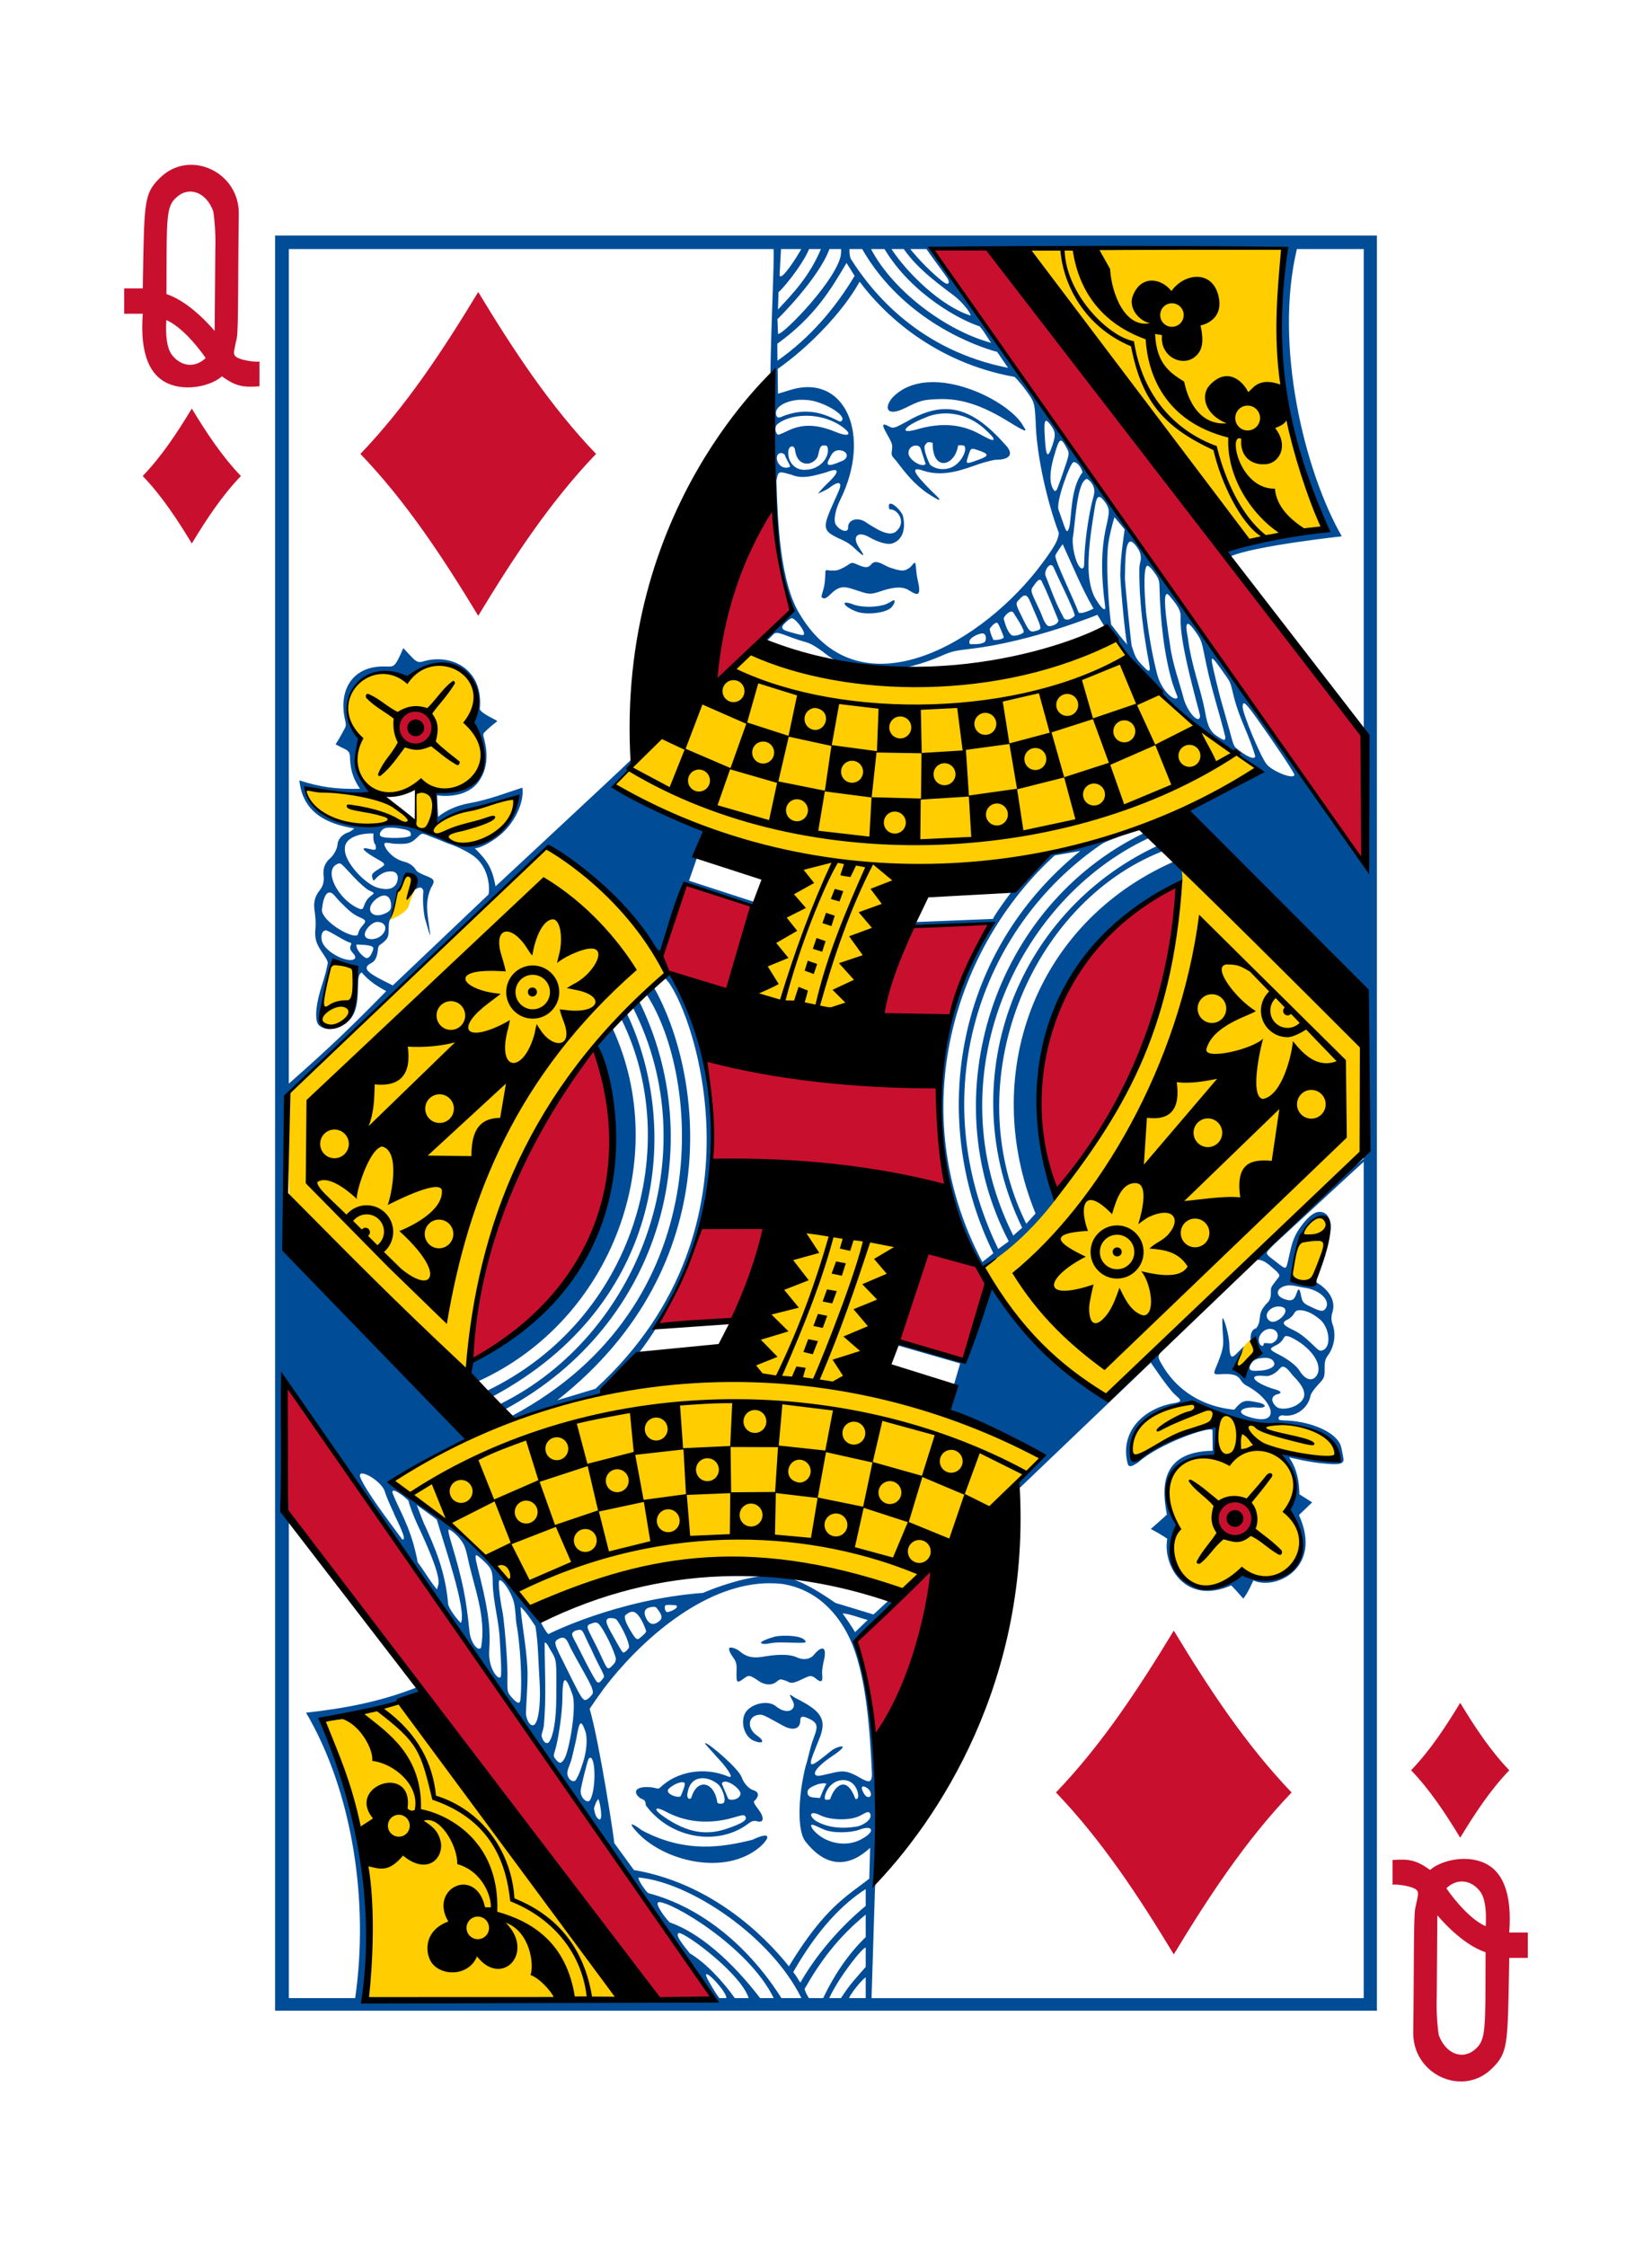
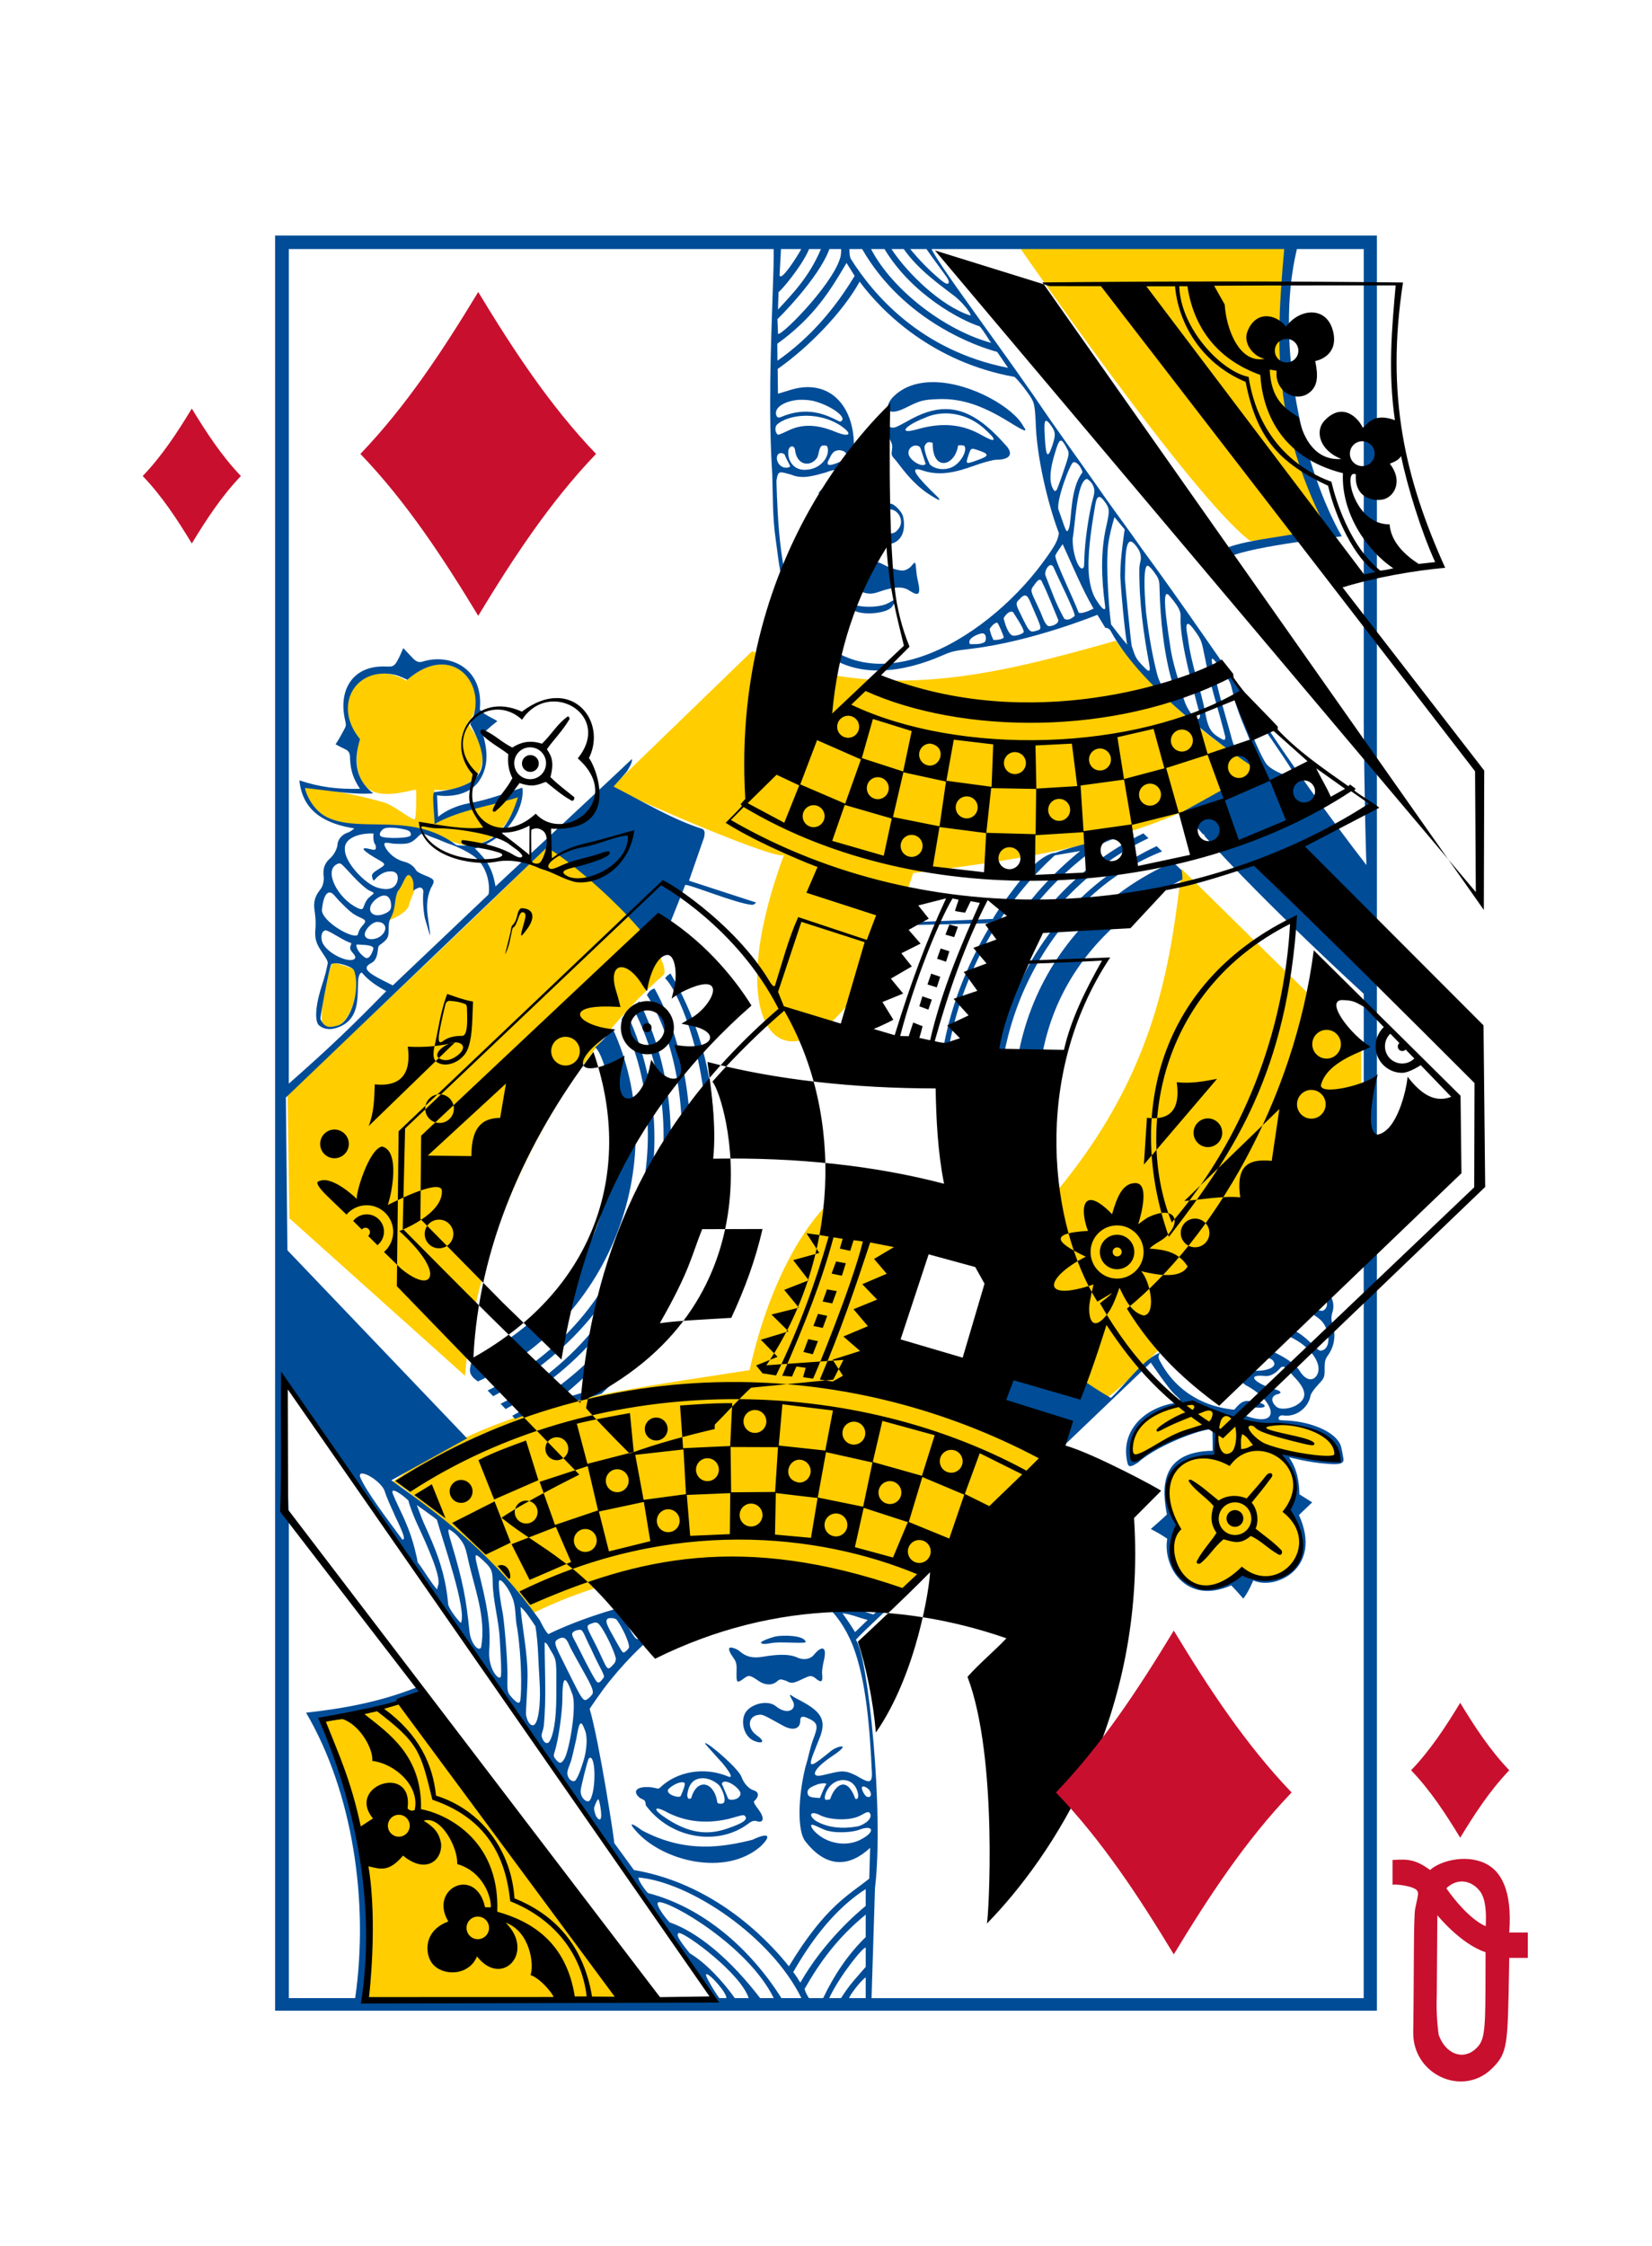
<svg xmlns="http://www.w3.org/2000/svg" preserveAspectRatio="none" width="195" height="265" viewBox="0 0 195 265">
  <g id="a" />
  <g id="b">
    <g id="c">
      <g>
        <rect width="195" height="265" style="fill:#fff;" />
        <path d="M48.708,200.349l-10.506,2.814c4.388,10.825,6.119,20.78,4.862,32.915l30.489,.156-24.846-35.886Zm84.966-28.416c2.093-.944,9.518-4.55,9.837-3.718l-.155,3.61c-1.136-.373-8.467,.842-4.228,8.421-2.673,6.022,3.279,9.127,7.448,5.148,8.736,3,7.569-5.755,5.764-7.169,1.424-2.21-.365-6.917-1.251-6.931,0,0,7.623,1.721,6.88,.361-.343-.622-.767-1.69-2.462-2.825-1.953-1.306-5.383-.832-8.16-1.411-2.968-.622-4.882-1.686-7.374-1.838-3.766,.346-7.282,3.657-6.298,6.354Zm14.221-14.132c-.989,.797-1.487,1.519-2.252,2.553l.774,1.255,1.988-2.195-.509-1.612Zm-59.416,3.835c-15.092,2.394-30.195,3.871-42.182,13.235,1.354-.159,15.878,13.503,16.632,15.427,22.2-10.861,43.76-2.658,43.76-2.658l16.25-15.683c.626-.294-17.674-7.845-21.12-9.116,12.462-33.592-7.274-28.544-13.341-1.205Zm64.316-12.869c-.342,1.531-.268,1.982,.412,2.281,1.191,.524,1.724-.108,2.681-2.599,.567-1.481,1.077-3.712,.618-4.601-2.256-1.574-3.45,3.765-3.711,4.919ZM39.226,113.604c-.747,1.807-1.443,5.122-1.187,7.279,3.676,1.845,4.676-5.825,3.688-6.555-.591-.253-1.995-.738-2.501-.723Zm7.689-8.474c-.042,.264-.801,3.447-.996,3.365,.016,.17,2.101-.778,2.338-1.652,.206-.765,.685-1.802,.72-1.95-.475-3.276-1.361-.949-2.062,.237Zm92.574-2.603c-1.563,12.127-2.983,28.661-23.524,47.041,3.559,6.073,8.09,12.251,14.609,15.201,.463,1.042,18.845-19.051,30.151-28.552l-.058-12.866-21.179-20.823Zm-73.954-3.626c-10.381,10.48-31.599,30.146-31.599,30.146l.226,14.681,20.727,18.577c1.642-19.72,12.832-38.127,23.489-47.336,.977-2.797-10.587-15.084-12.843-16.067Zm-17.584-18.593c-5.278-3.241-9.406,3.431-5.539,6.764-.455,1.947-.61,4.846,1.271,6.117,1.728,1.095,4.952-.039,5.419-.027,.031,0,.082,3.504-.187,3.497-.498-.019-2.384-1.628-3.551-1.978-3.932-1.182-9.51-1.951-9.413-1.749,.163,.342-.934,1.337,3.454,4.095,1.633,1.027,6.783-.128,10.886,1.17,2.497,.789,4.742,2.048,6.099,1.395,3.579-.979,4.979-5.661,4.734-5.626-.121-.143-10.82,2.755-9.813,3.264l-.036-4.065c4.221,.467,8.033-2.599,3.882-7.848,3.092-3.078-1.23-10.406-7.207-5.009Zm83.74-4.718c-13.92,3.937-27.817,7.64-42.913,1.225l-16.483,15.947c-.136,.412,19.914,9.089,20.253,8.07-9.833,26.497,5.495,31.308,15.25,2.165,12.773-1.674,28.094-3.411,40.758-12.217-10.961-6.598-16.877-15.267-16.865-15.19Zm-11.221-46.236s20.198,29.237,27.048,34.423c.502,.238,8.945-1.375,8.945-1.375-4.329-10.379-7.114-21.116-4.302-33.153l-31.691,.104Z" style="fill:#ffcd00;" />
-         <path d="M84.348,80.273c.105-9.579,6.888-20.948,6.819-20.657-.082-.02,.965,9.365,2.267,12.318-.35,.52-8.763,8.941-9.086,8.339Zm-36.623,7.402c-2.863-2.887,1.606-5.176,3.236-2.98,1.318,1.776-1.489,4.744-3.236,2.98ZM110.011,29.376l6.713-.066s32.255,41.337,44.348,57.42c-.404,1.639,.132,15.515,.132,15.515-17.122-24.134-51.194-72.87-51.194-72.87Zm-24.037,87.581c-2.781-.983-6.585-1.258-8.063-3.411l2.895-9.179,8.564,2.631-3.395,9.958Zm18.059,2.853c.89-3.579,2.03-7.081,3.586-10.461l9.526-.443c-.047-.187-4.065,6.346-5.025,11.063-1.518-.159-8.086-.159-8.086-.159Zm-19.969,17.586c.265-4.281-.225-8.77-.817-12.745,8.339,1.923,17.429,3.209,27.495,3.668l.961,11.545c-8.943-1.644-18.039-2.813-27.639-2.468Zm40.63,3.424c-6.045-12.053,1.077-31.133,14.232-36.386-.475,12.224-4.264,24.608-14.232,36.386Zm-47.075,15.352c2.113-3.482,3.719-7.32,5.197-11.249l7.826-.163-3.933,10.841-9.09,.571Zm36.157,4.209l-7.81-2.114,3.679-10.938s7.542,1.721,6.92,3.99c-2.038,7.395-2.789,9.062-2.789,9.062Zm-58.02,.089c-1.532,.983,2.754-23.964,14.513-36.856,7.152,20.521-5.465,32.026-14.513,36.856Zm91.532,17.307c2.065,2.747-1.42,4.274-2.738,3.05-2.668-2.479,1.241-5.039,2.738-3.05Zm-44.118,27.476c-.432-3.633-1.171-7.977-2.234-11.719l9.23-8.716c-.996,7.787-2.524,13.763-6.997,20.435Zm-27.083,30.872c-13.379-19.121-25.775-37.311-42.232-57.357,0,0,.016-7.748,.075-15.434l50.555,72.605-8.398,.186Z" style="fill:#c8102e;" />
        <path d="M102.189,233.39v2.332h-1.941c-.151-.027,1.214-1.959,1.941-2.452v.12Zm-18.802-.497c.016,0,.039,0,.067,.012,.506,.132,2.345,2.226,2.287,2.817h-.828c-.467-.591-1.016-1.558-1.346-2.161-.179-.334-.3-.645-.179-.668Zm18.802-3.12c.02,.011,.008,.039,0,.085v2.18c-.945,1.099-1.875,2.028-2.916,3.684h-1.393c1.19-2.576,4.041-6.12,4.309-5.949Zm-22.042-1.734c.818,0,7.304,4.78,8.223,7.683h-1.637c-1.381-1.959-3.431-4.169-5.313-5.288-.771-.956-1.704-2.138-1.354-2.332,0-.043,.028-.063,.082-.063Zm22.042-2.168v2.65c-2.178,2.122-3.781,4.589-5.025,7.2h-1.688c.047,.031-.319-.42-.506-1.08,1.84-3.225,3.909-6.058,7.219-8.77Zm-24.418-1.469c1.396-.098,10.498,5.129,13.563,11.319h-1.61c-3.446-4.495-7.282-7.76-10.681-8.937-.825-.874-1.797-2.344-1.272-2.382Zm24.418-1.543v1.983c-1.022,.839-4.94,4.188-7.717,9.053-.194-.253-.478-.828-.843-1.235,2.932-5.149,5.885-8.094,8.56-9.8Zm-26.806-1.364c6.095,.556,15.629,6.948,19.214,14.226h-2.361c-3.606-5.728-9.152-10.671-15.733-12.388-.26-.202-1.26-1.586-1.12-1.838Zm20.428-6.225c.016-.007,.082,0,.109,.008,.187,.016,.518,.195,1.257,.525,1.295,.575,3.516,.341,4.213,.07,1.633-.638,1.98,.163,.423,1.026-1.734,1.053-4.126,.642-5.526-.715-.432-.388-.665-.87-.475-.909v-.004Zm-21.217-.035c-.124,.028,.086,.35,.53,.828,3.096,3.478,10.482,5.367,14.632,1.78,1.3-1.22,1.1-1.772-.949-.796-3.407,.847-7.853,1.643-13.015-1.108-.711-.524-1.084-.73-1.198-.703Zm27.912-1.453c.074,.016,.139,.063,.19,.156,.373,.695-.879,1.429-1.54,1.542-1.777,.299-3.489,.144-4.881-.679-.949-.711-.557-1.217,.502-.668,1.135,.587,3.453,.695,4.679,.1,.463-.221,.817-.489,1.051-.451Zm-24.925-.416c.183-.027,.65,.136,1.334,.525,2.264,1.095,4.586,1.251,7.048,.699,1.424-.369,1.785-.587,1.987-.342,.339,.416-.198,.832-2.204,1.504-2.201,.742-4.485,.618-7.488-1.504-.809-.571-.914-.85-.677-.882Zm-6.942-1.107c.194,.365,.545,2.44,.132,2.386-.397-.106-.581-.731-.65-1.29-.015-.117,.339-1.08,.518-1.096Zm31.439-1.472c.626,.249,.778,.765,.7,1.042-.062,.209-.378,.233-.572,.05-.222-.214-.443-.633-.475-.897-.035-.307,.257-.233,.346-.194Zm-4.519-.319c-.149,.055-.778,1.651-.778,1.651-.596-.074-1.307,.012-1.436-.473-.12-.463,.121-.742,.957-1.064,.486-.222,1.218-.261,1.257-.113Zm-17.052-.214c.412,0,.502,.098-.149,1.614-.139,.322-1.804-.148-1.489-.774,.479-.493,1.226-.84,1.638-.84Zm5.029-.074c.369-.019,1.003,.281,1.474,.758,.482,.485,.529,.773,.14,1.135-.234,.213-1.062,.427-1.226,.054l-.696-1.635c-.066-.155,.14-.303,.308-.311Zm13.959-.182c.653-.016,1.276,.314,1.595,1.014,.225,.485,.249,.898,.163,1.111-.067,.16-.288,.089-.288,.089-1.042-2.864-2.462-1.539-2.979,.047,0,0-.538,.167-.603-.008-.066-.171-.027-.493,.187-.94,.408-.85,1.186-1.306,1.925-1.317v.004Zm-16.554-.218c.545-.008,1.292,.241,1.887,.777,.319,.291,.882,1.551,.649,2.044-.066,.249-.739,.237-.801,.051-.369-2.538-2.427-2.907-3.08-.536,0,0-.424,.361-.475-.334,.144-1.345,.778-1.99,1.82-2.001Zm-13.275-2.417c.149-.023,.23,.187,.249,.226,.404,.812,.339,3.788-.276,4.791-.369,.444-1.214-.381-1.089-1.224,.097-.642,.801-3.52,.945-3.684,.067-.075,.121-.105,.171-.109Zm13.597-1.725c-.015,0-.031,0-.043,.008,0-.008-.011,.007-.015,.011-.031,.032,1.431,1.628,1.824,2.075,.206,.171,1.967,2.32,.875,1.826-2.766-1.15-6.006-.587-7.998,1.337-.249,.241-.455-.008-1.209-.059-1.548-.116-2.112,.497-1.171,1.263,.143,.116,.443,.167,.58,.353,.124,.175,.089,.482,.151,.568,2.995,3.979,8.537,4.756,12.019,2.157,.435-.326,.684-.444,1.088-.319,.813,.242,.883-.439,.167-1.387-.311-.416-.696-.894-.47-1.029,.439-.381,.657-1.003-.11-1.236-.529-.164-1.124-.75-1.423-1.575-.346-.963-3.754-3.92-4.272-3.99l.004-.004Zm-14.687-2.332c.137,.012,.292,.315,.506,.913,.304,.824,.155,2.409-.241,3.622-.233,.707-.451,1.46-.844,2.094-.135,.354-.825,.234-1.011-.555-.12-.497,.292-1.116,.494-1.908,.198-.797,.428-1.807,.541-2.317,.21-1.243,.361-1.861,.555-1.849Zm-1.898-5.094c.187-.043,.475,.513,.891,1.682,.541,1.512-.401,6.765-.969,7.628-.304,.452-.494,.727-1.112-.108-.245-.365-.055-.485,.19-1.519,.369-1.57,.681-4.115,.7-5.297,.008-1.538,.089-2.343,.299-2.385Zm19.58-3.851c-.089,0-.155,.031-.175,.085-.086,.222,.09,.571,.561,1.24,.389,.559,.296,1.014,.292,1.768-.008,1.065,.074,1.143,.808,.603,.65-.475,.701-.505,1.863,.284,.689,.471,1.556,.52,2.12,.008,.397-.365,.534-.198,1.066-.063,.576,.322,.743,.373,1.984-.233,.836-.369,.867-.424,1.365-.159,.879,.773,1.008,.493,.891-.521,0-.349,.101-1.01,.206-1.437,.435-1.8-.269-1.818-1.202-.672-.362,.443-1.167,.634-1.93,.277-1.089-.513-2.793-.303-4.048-.093-1.49,.253-2.179-.159-2.777-.668-.253-.218-.755-.42-1.024-.412v-.004Zm-21.967-.579c.257-.027,.513,.591,.649,.812,.844,1.372,.731,1.19,.724,5.646-.012,2.774-.362,4.542-.828,5.226-.242,.357-.669,.147-.883-.552-.098-.322,.179-.796,.233-1.301,.327-3.338,.098-6.672,.105-9.831Zm3.1,.711c1.879,3.516,2.851,4.83,2.524,5.39-.264,.338-.68,.761-.926,.66-.392-.159-.917-1.321-2.228-3.944-1.353-2.713-1.494-2.915-.798-3.268,.887-.489,1.074,.497,1.428,1.162Zm25.441-1.524c-.599-.007-1.144,.047-1.389,.109-.482,.136-2.43,.754-1.237,.863,.241,.023,.852-.128,1.279-.159,1.206-.082,3.711,.143,3.621-.085-.144-.544-1.283-.715-2.275-.727Zm-24.38-.699c.397-.007,.506,.658,1.277,2.161,1.287,2.849,1.773,3.241,1.481,3.544-.361,.455-.572,.773-.914,.225-.774-1.266-1.544-2.879-2.267-4.297-.58-1.057-.63-1.185-.261-1.445,.214-.148,.533-.183,.684-.187Zm2.163-.746c.603,.521,1.999,3.428,2.081,4.181-.019,.226-.086,.42-.218,.572-.902,.971-.672,.816-2.022-1.959-1.136-2.281-1.435-2.51-.684-2.766,.299-.12,.614-.226,.843-.028Zm1.241-.622c.296-.031,.743-.015,.934,.183,.549,.715,1.508,2.588,1.459,3.284-.144,.237-.358,.451-.591,.583-.183,.047-.346-.273-.969-1.368-1.077-1.912-1.392-2.452-.832-2.682Zm27.596-.571c1.004,.085,1.991,.544,2.968,.777l-1.489,1.438c-.444-.738-.946-1.477-1.479-2.215Zm-24.407-.055c.514,.358,1.016,1.465,1.226,2.146-.039,.21-.222,.388-.626,.714-.396,.366-.525,.342-.973-.361-.696-1.095-1.023-1.814-.886-2.191,.443-.412,.863-.583,1.259-.307Zm-13.608-.695c.517,.369,1.147,1.36,1.761,2.262,.351,2.071,.335,4.22,.486,6.395,.159,2.293-.054,4.213-.388,4.904-.343,.828-1.034,.257-1.21-.878-.039-.272,.186-3.081,.186-4.628,0-2.654-.676-5.93-.836-8.056Zm15.651-.015c.179-.012,.32-.008,.44,.151,.556,.711,.782,1.146,.276,1.535-.673,.563-1.284,.42-1.657-.646-.241-.761,.327-1.002,.941-1.041Zm2.614-.199c.362,.024,.351,.44-.817,.809-.4,.128-.529-.668-.312-.82,.385-.043,.798-.008,1.128,.011Zm11.198-2.591c.491,0,.977,.031,1.467,.089,3.672,.587,6.605,3.097,8.284,7.227,1.626,4.201,2.026,9.933,2.275,15.202-.015,1.258-.533,.944-1.894,.159-1.486-.727-1.8-.517-3.967-.02-1.354,.311-1.234-.61,.992-2.141,.759-.493,1.641-1.154,1.349-1.255-.143-.051-.825,.132-1.314,.528-2.182,1.769-2.773,2.199-2.143,.483,.155-.436,.661-1.64,.875-2.215,.79-2.161-.122-3.085-2.809-4.452-.673-.342-1.112-.913-.443,.283,.549,.975-.587,1.764-1.991,.622-.977-.797-2.936-.265-3.571,.726-.61,.96-.284,2.752,.926,3.33,1.065,.459,1.462,.128,.431-.587-1.322-.921-1.065-2.471,.42-2.467,.369,0,1.02,.412,2.661,1.305,1.175,.638,2.007,.369,2.011-.583,0-.633,.365-.583,1.135-.202,1.043,.517,.926,.983,.378,2.421-.369,1.006-.556,2.149-.894,3.198-.875,3.535-.992,7.542-.024,8.789,2.575,3.319,5.313,2.969,7.655,.774l-.102,3.637c-2.388,1.92-5.181,3.229-9.486,10.348-1.505-1.888-7.951-9.617-18.292-11.361l-2.326-3.19c.043-.199-1.739-11.855-2.902-15.828,0,0,1.28-1.943,2.443-3.376,4.352-5.371,11.52-11.468,18.856-11.444Zm-31.867-.35c.339,.039,1.163,1.217,1.536,2.293,.343,.999,.23,2.265,.479,3.341,.559,3.685,.525,7.375,.377,8.494-.074,.556-.432,.331-.922-.202-.712-.769-.614-.789-.606-2.925,.007-1.834-.397-6.369-.584-7.29-.346-1.702-.49-3.327-.408-3.606,.019-.078,.066-.112,.127-.106Zm-2.796-2.945c.136,.008,.416,.261,.883,.696,.91,.855,1.038,1.169,1.041,2.583,.032,2.083,.724,4.457,.828,6.559,.063,1.213,.285,4.348,.097,4.535-.264,.365-1.435-.964-1.345-3,.151-2.448,.027-4.293-1.016-8.529-.482-1.959-.724-2.794-.514-2.845h.024Zm-3.244-3.058c.642,.315,1.303,1.03,1.677,1.667,.253,.435,.38,.944,.614,2.016,.735,3.334,2.131,6.711,1.502,10.267-.389,.532-1.245-.672-1.365-1.858-.405-3.939-.751-5.828-2.132-10.456-.269-.902-.471-1.606-.296-1.636Zm-3.796-2.868c.147,.105,2.166,1.528,2.372,1.734,.716,2.548,3.579,10.716,2.836,12.174-.257-.202-1.349-1.519-1.502-2.195-.326-3.905-1.567-6.719-2.894-9.629-.373-.874-.665-1.753-.812-2.083Zm-2.731-1.705c.401,.019,1.478,.893,1.75,1.181,.098,.528,.63,1.908,1.055,2.817,1.1,2.371,2.8,6.089,2.455,7.146-.114,.349-.114,.516-.16,.497-.786-.917-1.532-2.234-2.267-3.194-.043-.081,.016-.128-.175-.855-.758-3.446-1.984-5.257-2.781-7.274-.07-.237-.007-.322,.124-.318Zm-3.753-2.017c.719-.027,2.512,1.24,2.73,2.195,.047,.195,.514,1.368,1.035,2.456,.012,.202,1.777,3.396,1,3.121-1.544-2.103-4.302-5.681-4.998-7.426,0-.234,.032-.338,.234-.346Zm97.89-8.354c3.52,1.088,6.873,2.789,10.132,2.526,1.797,.012,3.633,.303,5.376,1.235,1.174,.556,1.785,2.638,1.785,2.638-1.844,.968-7.581-.765-7.581-.765,3.64,2.339,2.357,6.66,1.579,7.192,5.025,6.361-2.789,9.617-5.27,7.328-3.671,3.653-9.969,.595-7.541-5.428,0,0-4.613-8.82,4.481-8.23,0,0,.155-3.567-.102-3.73-3.049-.245-6.709,2.378-9.751,3.999-.914-4.745,3.614-6.035,6.892-6.765Zm-107-2.464l50.852,72.707H43.364c1.447-11.564-1.459-24.398-5.301-32.772,4.181-.711,8.168-1.818,12.155-2.919l-.814-1.05c-4.757,1.901-9.143,2.6-13.275,3.07,5.484,9.35,7.441,22.239,5.796,33.67h-7.83v-56.444l-.494-16.262Zm117.922-1.772c.443,.097,.906,.862,1.144,1.099,1.745,1.745,1.547,2.69,.412,3.396-.775,.486-2.015,.607-2.424,.207-.657-.576-.642-1.237,.086-1.45,.681-.143,.424-.415-.21-.579-2.263-.641-3.652-1.845-1.194-1.585,.708,.074,1.392-.475,1.761-.913,.132-.163,.277-.206,.424-.175Zm-2.092-1.058c.435,.024,.859,.179,.976,.607,.151,.563-.93,.897-1.801,.913-.443,.008-.957,.093-1.092-.218-.124-.295,.307-.836,.486-.968,.353-.249,.649-.268,1.004-.314,.139-.02,.284-.027,.428-.02Zm2.353-2.568c.039,0,.086,0,.143,.008,.183,.008,.424,.116,.805,.319,2.31,1.262,3.442,3.248,2.661,4.363-.514,.735-1.35,.455-1.988-.587-.358-.586-1.311-1.332-2.389-1.884-1.237-.626-1.264-.719-.369-1.146,.366-.175,.642-.424,.82-.743,.157-.276,.203-.322,.316-.326v-.004Zm-1.77-.839c.961,.066,1.089,1.209,.234,1.631-.249,.199-1.051-.097-1.093,.124,.059,.393-.335,.226-.408,.085-.132-.163-.163-.4-.163-.591,.016-.629,.727-1.336,1.431-1.25Zm3.397-2.211c.626,0,1.431,.287,2.384,1.08,1.136,.948,1.396,3.241,.351,3.637-.436,.167-.506,0-1.436-.882-.63-.598-1.31-1.142-1.983-1.46-1.373-.654-1.548-.902-.618-1.345,.194-.101,.443-.338,.561-.52,.237-.385,.311-.505,.743-.509Zm-2.428-.435c1,.05,.918,.734,.222,1.364-.653,.497-1.101,.594-1.471,.221-.649-.653,.249-1.635,1.249-1.585Zm1.33-2.503c.588,.039,1.112,.218,1.657,.288,1.983,.261,3.267,1.706,2.385,2.584-.292,.292-.7,.124-1.988-.505-.588-.291-.685-.564-.806-1.217-.147-.785-.304-.862-.502-.253-.202,.614-.416,.991-1.093,.836-1.898-.439-1.182-1.749,.347-1.733Zm-79.984-30.258c-.688,.917-2.073,2.199-2.073,2.199,2.19,1.667,7.386,26.139-14.629,36.977-.011,.785-.664,1.476,.794,2.42,15.943-7.235,22.878-26.461,15.908-41.596Zm1.684-1.768c-.388,.256-.439,.256-.653,.664,7.324,14.804,1.583,35.345-15.803,43.772,.147,.148,.378,.389,.661,.676,20.265-10.911,22.143-31.653,15.795-45.113Zm1.44-1.477c-.506,.536-.553,.459-.728,.777,8.814,17.335,.63,38.652-15.64,46.708,.292,.298,.369,.38,.599,.618,18.662-10.119,23.928-31.568,15.768-48.102Zm3.683-3.291c-.412,.298-.467,.341-.626,.583,2.804,2.541,12.983,29.085-8.235,48.424l-4.504,1.353c20.373-16.021,16.986-38.764,11.485-48.576-.579,.12-.808,.645-.898,.769,6.207,9.566,8.529,36.58-15.897,49.636,.008,.012,.109,.113,.109,.117,.028,.047,.159,.178,.265,.272,.043-.349,11.023-3.019,10.249-3.089,10.229-9.058,19.141-30.663,8.051-49.489Zm-40-1.115c.588-.291,2.466,.298,2.648,.757,.763,1.928-.241,6.113-1.995,6.529-.669,.159-1.451,.404-1.968-.797-.07-.008,1.065-6.372,1.314-6.489Zm2.991-2.293c.961,.039,2.049,.07,1.933,.528-.082,.334-.427,1.217-.867,1.054-.214-.082-.424-.295-.572-.44-.514-.493-.649-1.15-.494-1.142Zm-3.652-1.679c.661,.195,2.271,1.357,2.979,1.496,.039,.389-.435,.497,.233,1.233,.304,.337,.332,.563,.067,.703-.806,.431-3.602-.929-3.793-2.332-.09-.684,.136-1.076,.514-1.1Zm6.06-.987c.976,.004,1.259,.828,.545,1.543-.673,.668-2.03,.672-2.026-.063,0-.575,.859-1.48,1.482-1.48Zm.793-3.117c.529-.011,.836,.459,.836,1.225,0,.528-.304,.746-.91,.975-1.295,.486-2.093-.443-1.187-1.468,.381-.432,.895-.723,1.26-.731Zm-6.464-.353c.054-.004,.116,.004,.178,.019,.292,.071,.646,.618,1.024,.999,1.046,1.057,1.532,1.527,2.372,1.897,.822,.365,.845,.455,.265,1.095-.21,.237-.335,.517-.385,.672-.05,.159-.062,.357-.241,.389-.914,.178-3.967-1.675-4.083-2.953,.097-1.193,.396-2.083,.871-2.118Zm1.17-3.435c.269-.024,.561,.365,1.622,1.503,.72,.77,1.463,1.434,1.856,1.659,.89,.428,.696,.249-.047,.952-.755,.874-.339,1.59-1.245,1.155-2.358-1.108-4.015-4.376-2.478-5.161,.114-.058,.202-.1,.292-.108Zm87.475-1.465c-15.154,12.279-17.806,32.136-10.249,47.461l-1.307,1.03c-9.502-17.975-3.118-37.365,8.549-47.969l3.007-.521Zm-77.653-2.024c.292-.004,.665,.214,.882,.291,.572,.21,1.295,.493,2.089,.828,1.097,.349,2.209,.917,2.924,1.395,2.183,1.457,2.05,4.372,1.891,4.663l-11.275,10.705s-.638-.314-1.237-.618c-1.899-.971-2.354-1.48-1.299-2.02,.51-.261,.673-.816,.747-1.364,.097-.734,.058-.61,.498-.944,.762-.583,.798-.82,.801-1.788,0-.642,.07-.936,.299-1.337,.569-1.099,.326-1.939,.779-3.046,.622-.618,.917-2.289,1.466-1.818,.545,.567,.339,1.344,.369,1.748,.102-.1,.553-.314,.646-.337,.237-.051,.474,.027,.533,.4-.082,1.05-.02,2.161,.171,3.155,.836,2.895,.716,2.487,.384,.086-.178-1.294-.194-2.367,.328-3.579,.498-.863,.521-1.034-.553-1.457-.397-.159-1.077-.435-1.218-.711-.171-.337-.684-.796-1.349-.956-1.618-.38-2.563-1.947-2.33-2.18,.155-.155,.806,.047,1.222,.059,1.478,.054,1.788-.02,2.446-.583,.35-.303,.505-.572,.782-.591h.004Zm-5.768-.039s-.121,.999,.233,1.337c.159,.714-.097,.637-.704,.489-1.489-.354-.326,.493,.891,1.181,1.202,.672,1.038,.654-.008,1.318-.704,.447-.63,.614-.537,.952,.139,.504,.237,.167,.529-.102,.614-.563,1.104-.703,1.649-.703,.817,.004,.898,.66,.755,1.174-.326,1.072-1.432,1.014-2.334,.746-1.482-.436-3.897-3.004-3.858-4.519-.105-1.357,1.747-1.936,3.38-1.873h.004Zm90.873-.016c-17.682,8.592-24.877,30.962-15.889,48.133l-1.245,.901c-8.864-18.267-2.267-37.839,12.136-47.72,.583-.416,1.875-.739,2.473-1.135,0,0-5.877,1.341-7.864,2.122-.405-.016-1.591,.404-2.863,1.788-1.113,1.034-4.594,5.84-4.485,6.007l-9.249,.373,.008,.341,9.078-.21c-9.347,15.416-7.052,30.084-1.279,40.35l.209,.194c3.115-1.717,6.309-4.939,8.48-7.787-5.246-16.976,.389-30.312,15.095-37.921,.016-.233-.031-.68-.078-1.068l-1.03-.991c-16.336,7.251-22.878,25.171-16.223,41.476l-1.097,1.201c-8.327-16.817,.522-37.805,16.033-43.924l-.642-.618c-16.83,7.907-24.146,27.935-15.877,45.017l-1.047,.924c-9.4-18.698,.455-39.642,15.955-46.878l-.599-.575Zm-88.089-.618c1.276,.191,1.633,.299,1.621,.797,.11,.428-3.1,.481-3.535,.167-.347-.253,.1-.805,.443-.937,.502-.135,.98-.074,1.471-.027Zm99.944-14.727c.186-.015,.599,.475,1.427,1.632,2.454,3.439,4.578,6.637,4.547,6.816-.105,.594-2.665-.444-3.311-1.294-.735-.964-2.8-5.942-2.8-6.73,0-.264,.039-.412,.136-.424Zm-91.311,2.464c2.746,5.063,1.728,7.309-4.181,8.013-.428-.063-.023,2.591-.035,3.777,2.96-1.695,6.542-2.091,9.841-3.155-.899,2.879-2.474,6.147-7.25,5.642-5.107-3.863-10.871-1.543-14.858-3.109-2.171-.809-2.995-3.222-3.022-3.638,2.602,.261,5.534,.821,8.054,.638-2.749-2.126-1.948-5.063-1.559-6.407-3.275-3.936-.533-8.634,4.15-7.578,.482,.109,1.435,.579,1.435,.579,5.345-4.654,9.74,.664,7.425,5.238Zm87.604-7.725c.167,.024,.618,.658,1.459,1.842,.809,1.135,.63,.948,1.116,2.821,.68,2.587,1.812,4.452,2.477,6.835,0,.272-.331,.237-.645,.104-.611-.256-1.156-.687-1.677-1.115-.353-.38-.353-.87-1.4-4.48-.377-1.301-.475-1.639-.949-3.617-.393-1.655-.572-2.417-.381-2.39Zm-27.184-2.988c.567-.019,.49,.859,.326,.999-.412,.366-1.559,.257-1.757,.277-.44-.692,1.057-1.251,1.431-1.275Zm24.29-1.122h.007c.167,.007,.455,.298,.883,.913,.81,1.158,.7,1.072,1.28,3.843,.661,3.139,1.451,5.374,2.248,8.58,.008,.532-.206,.392-.798,.031-.964-.587-1.28-1.239-1.583-2.941-.517-2.809-1.614-5.412-2.033-8.735-.222-1.092-.242-1.694,0-1.69h-.004Zm-22.595-.128c.039-.008,.078-.004,.11,.011,.159,.144,.672,1.4,.754,1.695-.105,.28-.89,.341-1.225,.322-.288-.599-.361-.886-.443-1.282,.097-.21,.521-.707,.804-.746Zm-24.177-.536c.467,0,1.68,1.635,1.431,1.931-.066,.151-.521,.008-1.586-.287-.354-.132-1.155-.237-.903-.75,.124-.237,.871-.893,1.058-.893Zm25.869-.774c.11-.019,.214,.004,.292,.093,1.047,1.616,1.362,2.261,1.183,2.385-.167,.167-.992,.483-1.334,.315-.428-.21-.798-1.209-.984-1.99,.097-.287,.509-.746,.843-.805Zm-13.804-1.344c-.132,.004-.525,.298-.918,.455-.968,.384-2.684,.412-3.73,.093-1.855-.742-1.334,.226,.308,.813,1.272,.431,3.792,.098,4.185-.695,.237-.257,.326-.668,.155-.664Zm15.535-.56c.339,.067,.517,.668,.762,1.213,1.171,2.732,1.26,2.728,.526,2.945-.779,.229-.824,.155-1.742-1.71-.665-1.356-.797-1.531-.238-2.02,.214-.253,.389-.381,.537-.42,.059-.016,.11-.016,.156-.008Zm16.705-.175c.086,0,.198,.085,.339,.269,.622,.734,1.042,1.294,1.202,1.838,.121,.396,.027,.691,.066,1.407,.114,1.872,.603,4.43,1.995,9.664,.136,.508,.32,1.115,.296,1.278-.132,.96-1.54-.599-1.949-2.207-.474-1.826-1.342-4.158-1.598-6.315-.526-3.419-.818-5.934-.351-5.934Zm-15.037-1.686c.124-.016,.242,.086,.332,.373,.594,1.146,1.341,3.129,1.847,4.313,.229,.517-.945,.925-1.214,.75-.47-.354-.692-1.341-1.004-1.931-.98-2.15-1.155-2.192-.61-2.864,.21-.287,.443-.622,.649-.642Zm12.707-1.655c.149-.023,.451,.283,.681,.587,.704,.948,.747,1.064,.77,2.079,.082,3.676,.541,8.005,1.575,11.342,.206,.657,.591,1.453,.549,1.562-.347,.509-1.957-.846-2.443-2.91-.669-2.619-1.061-5.351-1.271-7.13-.273-3.129-.269-5.367,.139-5.53Zm-11.435-.07c.124-.028,.253,.035,.357,.217,.518,1.225,2.579,5.312,2.517,5.771-.401,.362-.938,.622-1.257,.299-1.031-1.884-1.342-2.903-2.179-5.017-.19-.381,.187-1.197,.561-1.27Zm-20.689-.354c-.178,.024-.345,.116-.498,.307-.419,.493-.921,.288-1.937-.159-.521-.159-.439,.054-1.299,.501-.668,.349-.902,.357-1.341,.353-.583-.004-.794-.21-.798,.202,0,.226-.035,1.251-.171,1.784-.186,.723-.349,1.042-.249,1.166,.296,.272,.549,.105,1.171-.497,1.038-1.007,1.739-.719,2.89-.346,1.315,.428,1.587,.583,2.789,.16,1.7-.595,2.726-.595,3.403-.164,1.167,.746,1.52,.704,1.038-1.332-.155-.658-.167-1.675-.261-1.854-.109-.198-.404,.369-.715,.579-.595,.401-.903,.397-2.24-.043-.595-.198-1.245-.726-1.782-.657Zm22.14-2.118c1.175,2.554,2.232,5.169,3.644,7.605,0,0-1.396,.719-1.762,.467-.59-1.612-2.718-5.922-2.753-6.688,.035-.249,.871-1.384,.871-1.384Zm8.004-.306c.198-.008,.455,.221,.778,.672,.288,.408,.432,.746,.447,1.25,.012,.373-.17,.658-.178,1.318-.035,3.936,.498,7.651,1.167,11.23,.233,1.282-.226,.761-.985-.051-.692-.742-.708-1.026-1.077-2.079-.074-.21-.812-7.469-.809-8.017,.027-2.257,.09-3.512,.35-4.053,.086-.178,.187-.268,.308-.272Zm-1.883-2.876l1.198,1.445s-.513,3.33-.509,5.106c-.086,.669,.595,7.903,.817,8.486-.735-.828-1.081-1.313-1.89-2.351-.09,.016-.79-7.126-.308-9.862,.292-1.651,.692-2.825,.692-2.825Zm-1.871-2.381c.163-.047,.393,.104,.732,.575,.21,.292,.345,.516,.408,.769,.113,.44,.019,.968-.237,2.087-.689,2.968-.588,6.174-.141,9.458,.094,.691-.385,.345-1.108-.844-.405-.66-.661-1.566-.786-2.634-.253-2.34,.233-5.507,.649-8.005,.113-.692,.206-1.329,.482-1.407Zm-1.376-2.138c.331,.191,.782,.626,.863,1.313,.047,.397-.152,.929-.277,1.45-.303,1.246-.711,3.602-.859,5.774-.061,.929-.058,1.761-.097,1.842-.451,.881-1.4-1.492-1.318-3.381,.296-1.507,.459-6.792,1.689-6.998Zm-1.53-1.97c.428,.004,.864,.679,1.004,1.185-1.494,1.924-1.256,5.51-1.602,6.594-.304,.882-.4,.12-1.233-2.165-.335-.921,1.357-5.502,1.745-5.603,.028-.007,.059-.011,.086-.011Zm-34.608-1.076c.131-.004,.284,.047,.443,.167,.167,.501,.447,.885,.665,1.403-.226,.225-.763,.221-1.108-.051-.689-.548-.573-1.512,0-1.519Zm6.888-.338c1.1,.07,1.194,1.003,.225,1.313-1.443,.638-1.928,.595-1.369-.346,.3-.663,.572-.955,1.144-.967Zm15.736-.167c.116-.004,.269,.039,.494,.116,1.487,.474,1.525,.707,.257,1.162-1.512,.548-1.614,.618-1.257-.439,.199-.591,.257-.828,.506-.84Zm-6.752-.381h.082c.265,.016,.455,.085,.561,.404l.575,1.769c-.424,.508-2.034-.521-2.03-1.29,0-.532,.4-.862,.812-.882Zm-10.665-.012c.214,.012,.304,.11,.338,.393,.137,1.15-1.012,2.397-2.497,2.467-1.439,.159-2.217-.96-2.174-2.047,0-.828,.715-.933,.797-.281,.226,1.893,1.844,2.001,2.579,.956,.28-.408,.214-1.418,.7-1.48,.102-.008,.187-.015,.257-.008Zm12.267-.396c.063-.004,.444,.082,.444,.082-.039,3.478,2.649,2.778,3.002,.307,0,0,.665-.071,.767,.097,.315,.517-.424,2.005-1.529,2.491-.805,.361-1.902,.273-2.56-.33-.182-.342-.739-1.632-.633-2.169,.129-.314,.323-.459,.509-.477Zm15.558-.175c.195-.027,.424,.318,.794,1.038,.257,.501,.195,.653-.606,3-.335,.983-.649,1.768-.657,1.776-.249,.194-.218,.175-.323,.043-.572-.734-.53-2.161-.04-3.867,.373-1.298,.577-1.955,.832-1.99Zm-1.715-2.339c.129,.003,.319,.206,.602,.602,.518,.726,.537,1.088,.11,2.359-.526,1.551-.732,1.298-.864-.866-.086-1.403-.088-2.106,.152-2.094Zm-28.455-.595c1.726-.027,3.524,.54,4.73,1.578,.835,.722,.225,.893-1.14,.326-2.061-.852-3.8-.987-5.492-.194-.529,.249-1.143,.544-1.31,.528-.284-.191-.404-.75-.159-1.143,.68-.667,2.03-1.076,3.372-1.095Zm16.666-.276c1.497,.019,3.092,.575,4.438,1.756,.794,.731,1.21,1.131,1.132,1.321-.086,.206-.697-.139-1.716-.687-2.057-1.096-4.387-1.356-7.296-.513-2.26,.654-1.595-.384,.926-1.36,.754-.349,1.618-.528,2.516-.516Zm-.02-.509c-1.423-.016-2.932,.467-4.628,1.461-1.132,.586-1.52,.901-2.003,.641-1.151-.63-.906-.136-.194,1.131,.506,.893,.502,1.076,.428,1.624-.082,.594-.071,.618,.505,1.254,1.082,1.423,2.159,2.798,3.777,3.875,.506,.338,1.179,.722,1.23,.722,.163,.004,.101-.124-.187-.408-2.073-1.998-3.71-3.784-1.598-3.023,2.458,.801,4.795-.198,6.713-.85,.782-.241,1.602-.447,1.808-.447,1.77,.003,2.186-.735,1.054-1.862-2.392-2.689-4.532-4.091-6.904-4.118Zm-17.223-1.1c.526,0,1.093,.028,1.552,.14,1.902,.477,3.726,1.737,3.407,2.258-.113,.186-.222,.221-.467,.093-1.388-.687-3.605-1.81-6.811-.439-.35,.151-.548-.081-.545-.509,0-.828,1.393-1.488,2.863-1.543Zm15.99-2.075c-1.968-.062-3.816,.444-5.138,1.858-.988,1.197-.638,2.261,1.537,1.189,1.769-.874,2.014-.979,3.944-1.05,2.738-.096,5.197,.774,8.237,2.642,2.019,1.241,2.311,1.333,1.766,.56-1.12-2.149-6.021-5.059-10.346-5.199Zm-8.973-11.852c2.766,3.73,8.724,9.505,18.285,11.234,0,0,.545,.49,1.333,1.57,1.008,1.372,1.024,1.427,1.156,3.669,.088,4.111,1.419,9.687,2.745,13.196-.163,.87-.319,1.317-1.96,3.535-6.841,9.26-21.42,18.015-28.604,6.062-2.395-3.828-2.629-11.168-2.781-15.745,0,0,.047-.322,.067-.408,.17-.832,.408-.699,1.704-.342,1.314,.563,2.684,.108,4.075-.272,1.583-.642,1.716-.148,.187,1.282-.529,.493-1.175,1.247-1.105,1.208,.067-.035,.957-.396,1.35-.695,1.218-.932,1.508-.575,1.053,.451-1.917,4.341-2.259,4.515,.44,5.72,.563,.253,.945,.533,1.263,.809,1.844,1.741,1.183,.804,.665,.008-.794-1.251-.078-1.912,1.265-1.139,.894,.517,2.073,.933,2.711,.734,1.245-.404,1.621-1.764,1.252-3.264-.292-.828-1.991-2.293-1.598-.761,1.019-.047,1.902,1.403,1.014,2.385-.668,.901-1.863,.412-3.691-.797-1.011-.761-2.24-.373-2.19,.564,.031,.626-.859,.481-1.435-.319-.323-.443-.105-1.725,.498-2.938,3.792-7.636,.594-15.038-5.97-12.951-.724,.229-1.373,.416-1.373,.416l-.035-2.923c3.769-2.63,7.766-6.827,9.672-10.29h.004Zm-1.551-2.214l.957,1.527c-2.318,3.832-5.227,7.286-9.11,10.006l-.019-2.001c4.403-3.175,6.305-6.369,8.172-9.532Zm10.039-1.64h41.625c-1.057,11.6-1.245,20.564,4.766,32.59-1.085,1.143-9.261,1.465-11.84,2.813-.047,.322,.665,.886,.665,.886,2.695-1.255,13.205-2.397,13.205-2.397-4.403-7.683-8.024-22.557-5.298-33.892h7.888v55.963s.094,10.636,.316,16.709c-4.038-5.226-9.242-12.388-12.738-17.804-4.244-5.98-8.965-12.994-13.815-19.573-1.432-2.075-3.47-4.764-5.135-7.185-2.61-3.738-4.772-6.641-7.483-10.666-2.891-4.17-5.668-7.951-9.106-12.793-2.913-4.118-3.049-4.651-3.049-4.651Zm-2.517,0h1.91c.818,1.182,1.56,2.142,2.416,3.35,.159,.233,.257,.504,.218,.61-.132,.334-.518,.085-1.591-.867-1.753-1.559-2.952-3.094-2.952-3.094Zm-2.216,0h1.451c1.755,2.534,4.5,4.384,6.048,5.595,.828,.654,1.93,1.986,1.824,2.25-3.446-1.088-7.476-5.008-9.323-7.846Zm-2.412,0h1.587c3.29,5.475,9.194,8.487,11.236,9.124,.549,.603,1.136,1.702,1.365,1.947-5.511-1.496-11.688-6.256-14.189-11.071Zm-2.551,0h1.501c4.921,8.561,13.719,11.553,15.935,12.132l1.287,1.884c-10.377-2.04-15.935-8.708-18.545-12.834-.202-.322-.178-1.182-.178-1.182Zm-2.362,0h1.377s.039,.65-.124,1.104c-1.042,3.368-7.511,9.765-7.323,8.809l-.067-1.651c-.031,.07,4.858-4.76,6.137-8.261Zm-2.396,0h1.393c-1.362,3.233-3.264,5.188-5.068,7.142l.062-2.079c.055,.132,2.703-2.907,3.613-5.063Zm-3.322,0h2.393c-.506,.941-2.389,3.879-2.56,3.094l.167-3.094Zm-58.094,0h57.219s.059,.824-.078,4.384c-.245,7.235-.549,14.812-.078,22.187,.082,2.55,.027,5.071,.397,7.597,.353,2.46,.513,5.114,1.66,7.402,.459,1.243,.475,1.147-1.279,2.774-.863,.797-1.598,1.648-1.563,1.796,.008,.051-.039,.237,.094,.132,.086-.07,.723-.699,.794-.785,.478-.563,1.276,.159,3.99,.929,.534,.147,1.287,.653,1.86,1.068,4.064,3.427,9.782,2.359,14.056,.489,1.21-.528,1.508-.587,3.457-.816,7.219-.859,14.929-4.018,14.913-4.007l.941,1.547s.354-.066,.607,.322c4.154,7.854,17.705,16.825,17.464,16.409l-8.857,4.912c.681,.843,1.471,1.752,2.307,2.697l.14,.031,.055,.186c7.137,7.974,18.782,18.609,18.782,18.609v19.46c-3.959,3.17-7.868,6.808-11.349,10.355-1,.995-1.708,1.559-1.326,1.578,.902-.136,1.684,.758,2.419,1.376,.467,.52,.354,.471-.182,1.181-.378,.501-.518,.646-.522,1.007,.016,.695,.012,1.166-.61,1.69-.385,.483-.602,.793-.673,1.368-.07,.575-.066,.941-.459,1.449-.668,.14-.731,1.115-.614,1.551,.7,.691,.381,1.445,.444,1.286-1.334,1.449-2.735,2.709-1.84,.68,.404-.754,.545-1.384,.545-1.384,0,0-.642,.668-.981,.983-.513,.478-.7,.198-.715-1.282-.067-1.123-.537-2.685-.728-2.984-.105-.167-.12,.12-.074,1.201,.066,1.419,.233,1.83-.265,3.249-.672,1.916-1.155,2.183-.058,2.118,1.038-.063,1.914-.075,2.369,.547,.151,.21,.35,.568,.766,.778,.856,.465,1.532,.987,2.007,1.503,1.532,1.671,1.096,3.163-1.871,2.15-1.559-.533-.541-1.205,1.139-1.05,1.032,.098,1.206-.284,.312-.56-1.661-.306-1.926-.493-3.022,.813-4.597-.459-7.176-3.031-8.417-5.129-.522-.874-.673-1.108-.312-1.606-1.886,.642-4.212,3.851-5.826,5.347-4.758-2.701-10.63-7.573-13.987-13.114-1.669,3.139-3.633,8.847-3.633,8.843l-7.464-2.086-.086,.159,7.375,2.126-.72,2.467c-.078,.265-1.218,3.074-1.218,3.074l11.524,5.386c-.999,1.745-2.769,2.339-3.057,4.236l15.974-15.263s2.061,3.062,2.828,3.753c.72,.654,.941,.809,.105,1.003-3.753,.552-6.666,3.4-5.65,7.22,.163,.424,.494,.269,1.206-.179,2.492-2.261,8.584-4.356,8.79-3.823l.027,2.428c-6.562,.098-5.889,4.927-5.407,7.515,0,.054-1.898,1.717-1.898,1.717,.669,.354,1.326,.715,1.944,1.15-.575,3.222,2.167,7.892,7.55,5.499,.467,.477,.906,.96,1.42,1.562,.549-.641,1.186-2.145,1.186-2.145,2.673,1.213,8.223-1.5,5.384-7.713l1.563-1.496-1.502-.948c-.039-1.578-.284-2.988-1.225-4.368,0,0,2.524,.646,4.391,.754,1.155,.105,2.128,.136,2.03-.563-.027-.206-.202-1.213-.312-1.543-.56-1.624-3.449-2.821-6.258-2.98-.455-.024-.949-.012-1.047-.128-.182-.226,.144-.54,.448-.489,1.536,.268,3.014-.87,3.279-2.316,.054-.253,.369-.719,.821-1.213,.797-.878,.863-.855,.847-2.122-.011-.878,.141-1.076,.549-1.663,.522-.842,.763-1.939,.502-3.074-.086-.357-.424-.866-.136-1.764,.475-1.457-.563-2.79-1.921-3.551-.79,.567-1.983,.116-2.897-.315-.308-.151,1.049-8.058,3.865-7.351,.467,.283,.665,1.659,.63,1.682,.129,0,.198-.809,.016-1.348-.191-.564-.626-1.1-1.467-.941-.649,.124-1.404,.987-1.742,1.423-1.314,1.678-1.33,2.751-1.769,4.534-.21,.848-.234,.797-1.4-.116-.836-.657-1.245-.863-.953-1.247,.132-.174,.672-.718,.672-.718l10.661-9.819v98.671h-58.093l.404-12.971c1.081-8.883-.82-27.546-2.26-29.298,1.109-1.251,4.555-4.262,4.364-4.399l-.459-.272-1.82,1.678-4.497-1.364c-1.921-1.325-3.877-2.553-5.907-3.078-3.318-.85-9.704,1.865-9.708,1.896-10.206,.754-18.378,4.904-18.265,4.873-.443-.408-1.031-1.714-1.047-1.706-5.258-7.328-10.431-11.44-17.495-16.448l8.945-4.951-21.205-22.187-.183-18.019,30.716-29.411c.182-.509,9.801,6.804,13.383,12.753,.684-2.907,1.965-5.549,3.03-8.405,.113-.261,6.115,2.219,7.892,2.328,.268,.016,.482-.269,.482-.269l-7.919-2.575,1.618-4.647s.563-1.259-.074-1.469c-3.609-1.17-6.998-3.233-10.447-4.99,0,0,1.61-1.794,1.633-1.872,.024-.075,.677-1.042,.522-1.372-1.755,1.706-16.088,15.018-16.088,15.018-.408-2.284-1.049-3.085-2.442-4.491,.759-.039,1.949-.789,2.634-1.29,2.1-1.535,3.244-4.266,2.971-5.864-2.018,.642-3.838,1.396-6.362,1.854-1.42,.256-2.766,.901-3.582,1.589l-.124-2.549c.008,.027,3.395,.594,4.966-1.687,1.357-1.962,.802-4.212,.49-5.362,.036-.253-.043-.226,.545-.762,.428-.4,1.101-.913,1.101-.913,.031-.143-1.75-.804-2.054-1.411,.475-4.725-3.294-6.547-6.484-5.708-.594,.183-.878,.291-1.59-.497-.105-.116-.957-1.018-.957-1.018,0,0-.373,.866-.568,1.246-.622,1.237-.798,.863-2.144,.929-3.418,.167-4.944,2.93-4.158,6.323,.183,.796,.102,.675-.423,1.682-.265,.513-.7,1.17-.7,1.17,0,0,.625,.345,1.049,.536,.626,.28,.657,.606,.657,1.231,.086,1.376,.386,2.301,1.175,3.482-2.675,.063-4.726-.19-7.153-.995,.373,3.73,3.12,5.122,6.484,5.669,0,0-.353,.33-.723,.478-.79,.225-1.281,.921-1.273,1.539-.113,.594-.498,1.189-.851,1.503-.522,.455-.953,1.096-.747,2.332-.051,.897-.269,1.158-.533,1.5-.526,.687-.704,1.372-.575,2.273,.062,.42,.194,1.321,.108,2.254-.148,1.55,.408,2.133,1.112,3.225,.455,.707,.361,.726,.253,1.239-.253,1.232-.518,1.865-.79,2.801-.61,2.099-.634,3.691-.136,4.099,.755,.619,1.611,.432,2.007,.307,2.975-.921,2.463-3.847,2.618-5.809,.086-.505,.257-.75,.424-.726,.843,.987,1.734,1.558,2.877,2.18-3.959,4.038-6.499,6.509-11.504,10.915l.003-98.462Zm-1.621-1.589V237.21H162.527V27.791H32.474Z" style="fill:#004c97;" />
-         <path d="M56.398,226.104c.735,0,1.33,.599,1.33,1.333,0,.734-.596,1.333-1.33,1.333-.735,0-1.33-.599-1.33-1.333,0-.734,.596-1.333,1.33-1.333Zm-6.013-11.385c1.867-.128,3.675,3.329,3.585,5.192,3.069,.866,4.062,3.975,3.96,5.105l-.673-.011c-1.077-4.928-6.682-2.246-4.34,1.678-2.999,1.111-2.762,3.879-1.879,4.974,1.218,1.512,4.321,1.465,5.266-.858,2.913,3.773,6.931-.463,3.388-3.979,2.902,1.068,3.368,4.966,2.932,6.182,1.345,.463,2.902,2.603,2.691,2.591l-21.754,.008s1.05-8.794-.07-15.431c1.447,.35,2.42,.699,4.084-1.258,2.695,2.234,4.632,.547,4.492-1.384-.206-1.352-.902-2.02-2.057-2.736,.124-.039,.249-.066,.373-.074Zm-3.306-.626c.711,0,1.287,.583,1.287,1.294,0,.714-.577,1.293-1.287,1.293-.716,0-1.292-.579-1.292-1.293,0-.711,.576-1.294,1.292-1.294Zm-6.651-11.292c2.089,.684,3.671,3.595,3.512,4.935,2.754,.35,5.644,3.015,5.009,5.79-.202,.12-.525,.143-.843-.175,.739-5.386-7.29-2.721-4.081,1.177l-1.439,.937c-1.151-5.39-2.571-8.444-4.115-12.338,.563-.151,1.957-.326,1.957-.326Zm4.08-.917c4.885,3.746,5.126,4.655,6.526,10.434,6.986,2.355,8.74,7.561,9.191,11.98,4.601,1.802,8.37,5.665,9.027,11.222l-1.404,.008c-1-6.307-4.963-8.82-9.151-9.998,.327-8.902-6.586-11.68-9.001-12.096,.144-6.412-3.998-9.058-6.674-11.211,.522-.132,1.023-.229,1.487-.338Zm2.535-.792l25.519,34.466-2.679-.02c-1.073-6.473-4.811-9.823-9.156-11.591-.347-5.451-3.731-10.378-9.261-12.112-.361-3.645-2.003-7.227-6.123-10.246l1.699-.497Zm62.738-15.61c-.039,1.535-1.489,11.837-6.394,18.916-.299-3.579-1.163-7.861-2.127-10.721,0,0,5.277-4.884,8.521-8.195Zm-50.52-.846v.007c1.085,.063,1.186,2.091,.681,1.504l-1.206-1.407c.194-.082,.369-.116,.525-.108v.004Zm49.249-2.957c.747,0,1.349,.606,1.349,1.352s-.602,1.353-1.349,1.353c-.743,0-1.346-.607-1.346-1.353s.603-1.352,1.346-1.352Zm-21.381-.051c8.043-.015,15.301,1.667,21.128,4.084l-1.734,1.627c-18.9-6.505-31.26-3.574-43.936,1.994l-1.279-1.582c8.961-4.391,17.782-6.108,25.822-6.124Zm-18.043-1.247c.747,0,1.35,.607,1.35,1.353s-.603,1.352-1.35,1.352c-.743,0-1.349-.606-1.349-1.352s.606-1.353,1.349-1.353Zm-3.469-.245l1.793,4.13-4.897,2.122-2.136-4.216,5.239-2.036Zm33.057-1.586c.747,0,1.349,.607,1.349,1.353s-.602,1.352-1.349,1.352c-.743,0-1.35-.606-1.35-1.352s.607-1.353,1.35-1.353Zm47.098-.404c-.549,0-.996,.443-.996,.991s.447,.991,.996,.991,.992-.443,.992-.991-.443-.991-.992-.991Zm-66.896-.093c.747,0,1.35,.607,1.35,1.353s-.604,1.348-1.35,1.348c-.743,0-1.345-.602-1.345-1.348s.602-1.353,1.345-1.353Zm23.073-.174l5.208,1.69-1.75,4.173-4.497-1.22,1.038-4.644Zm-13.295-.497c.744,0,1.35,.606,1.35,1.352s-.606,1.352-1.35,1.352c-.747,0-1.349-.606-1.349-1.352s.602-1.352,1.349-1.352Zm57.126-.148c1.061,0,1.925,.862,1.925,1.928,0,1.064-.863,1.927-1.925,1.927-1.063,0-1.926-.863-1.926-1.927,0-1.065,.863-1.928,1.926-1.928Zm-69.781-.047l.762,4.629-4.881,1.205-1.187-4.702,5.306-1.131Zm-17.62-.062l1.902,4.861-2.951,1.425-3.96-3.749,5.009-2.538Zm3.73-.093c.747,0,1.35,.603,1.35,1.349s-.603,1.352-1.35,1.352c-.743,0-1.349-.606-1.349-1.352s.606-1.349,1.349-1.349Zm24.088-.882l-.047,4.835-4.683,.202-.397-4.827,5.127-.21Zm5.383-.011l4.928,.583-.782,4.701-4.248-.385,.102-4.899Zm-40.606-1.038l1.618,4.018-3.684-2.752,2.066-1.266Zm54.071-.369c.747,0,1.35,.606,1.35,1.352s-.604,1.352-1.35,1.352-1.349-.606-1.349-1.352,.602-1.352,1.349-1.352Zm-50.618-.14c.747,0,1.354,.606,1.354,1.352s-.607,1.353-1.354,1.353c-.743,0-1.349-.607-1.349-1.353s.607-1.352,1.349-1.352Zm54.445-.346l4.948,2.083-1.769,5.176-4.78-1.955,1.602-5.304Zm41.054-.455c-.136,0-.304,.071-.444,.245-.727,.925-1.547,1.85-2.326,2.74-1.264-.52-2.489-.314-3.31,.249-1.096-.87-1.975-1.706-3.212-2.432-.187-.112-.405,.023-.292,.19,.774,1.131,1.949,1.773,2.908,2.876-.373,1.209-.369,2.153,.346,3.17-.528,.89-1.61,2.002-2.275,3.253-.249,.471,.292,.408,.327,.381,1.073-.813,1.595-1.896,2.777-2.868,1.261,.342,1.961,.649,3.224-.393,1.191,.548,1.883,1.388,3.217,2.165,.439,.257,.572-.299,.378-.497-1.116-1.127-1.867-1.582-3.038-2.538,.265-.439,.455-1.996-.459-3.066,.84-1.041,1.222-1.456,2.338-2.972,.21-.288,.066-.497-.159-.501Zm-77.067-.459c.743,0,1.35,.607,1.35,1.353s-.607,1.352-1.35,1.352c-.747,0-1.349-.606-1.349-1.352s.602-1.353,1.349-1.353Zm-3.489-.369l1.222,5.219-5.08,1.718-1.816-5.083,5.675-1.853Zm24.97-.761c.743,0,1.35,.606,1.35,1.352s-.607,1.352-1.35,1.352c-1.987-.31-1.455-2.661,0-2.704Zm-10.835-.171c.747,0,1.349,.606,1.349,1.352s-.602,1.352-1.349,1.352c-.744,0-1.35-.606-1.35-1.352s.606-1.352,1.35-1.352Zm32.143-.591l5.013,2.495-3.885,3.745-2.891-1.437,1.762-4.803Zm-18.145-.128l5.481,1.22-1.1,5.219-5.356-1.088,.976-5.351Zm50.941-.151c3.042,.015,5.943,3.52,2.937,7.192,4.932,3.8-.432,10.188-4.792,6.466-6.235,6.132-9.716-2.195-7.137-4.403-3.812-6.267,.871-10.231,5.702-7.465,.886-1.262,2.1-1.794,3.29-1.79Zm-36.164-.12c.743,0,1.349,.606,1.349,1.352s-.606,1.348-1.349,1.348c-.747,0-1.349-.602-1.349-1.348s.602-1.352,1.349-1.352Zm-31.602-.047l.292,5.276-4.998,.672-.988-5.308,5.694-.641Zm5.558-.287s4.161,.007,5.597,.019l-.339,5.285-5.189,.039-.07-5.343Zm-24.146-.766l1.459,4.678-5.221,2.277-1.851-4.639c1.805-.948,3.781-1.639,5.613-2.316Zm3.632-.385c.747,0,1.354,.607,1.354,1.353s-.607,1.352-1.354,1.352c-.743,0-1.345-.606-1.345-1.352s.602-1.353,1.345-1.353Zm80.909-.369c.669,.315,.91,.945,1.279,1.275-.459,.217-.665,.439-1.408,.493,.012-.493-.121-1.08,.128-1.769Zm4.699-1.068c2.661,.031,6.172,1.368,6.177,3.427-.055,.587-5.574-.19-8.125-1.22-.903-.365-2.007-1.473-2.007-1.939,0-.277,.541-.257,.763,.011,.358,.44,1.629,.894,4.55,1.632,2.244,.567,2.466,.587,2.47,.245-.359-.649-3.641-1.056-5.27-1.59-1.338-.443,.898-.54,1.443-.563v-.004Zm-50.54-.4c.747,0,1.349,.606,1.349,1.352s-.602,1.353-1.349,1.353c-.743,0-1.35-.607-1.35-1.353s.607-1.352,1.35-1.352Zm3.365-.093l6.176,1.69-1.509,4.788-5.799-1.632,1.132-4.845Zm-26.698-.393c.747,0,1.35,.607,1.35,1.353s-.603,1.352-1.35,1.352c-.743,0-1.345-.606-1.345-1.352s.602-1.353,1.345-1.353Zm67.3-.186c1.498,.229,1.377,3.665,.61,4.263-1.178,.848-1.902-.928-1.376-3.288,.148-.71,.423-.955,.766-.975Zm-70.4-.346l.447,4.586-5.465,1.403-1.253-4.733c2.093-.513,4.181-.874,6.27-1.255Zm14.752-.361c.747,0,1.35,.606,1.35,1.352s-.603,1.353-1.35,1.353c-.743,0-1.349-.607-1.349-1.353s.606-1.352,1.349-1.352Zm51.579-.61c.49,.054,.335,.63-.339,.761-1.073,.21-3.822,1.811-3.827,2.227,0,.268,.135,.233,1.143-.307,1.432-.715,2.816-1.201,4.305-1.814,.922-.42,1.381-.128,1.05,.661-.222,.52-.311,.559-2.455,1.243-2.298,.649-3.364,1.539-5.328,2.607-1.269,.657-1.525,.657-1.522-.226,.148-3.656,4.348-4.837,6.97-5.152Zm-48.335-.059l5.963,.727-.903,4.725-5.491-.591,.431-4.861Zm-6.662-.132h.739l-.241,5.051-5.558,.257-.359-5.035c1.914-.132,3.692-.269,5.419-.277v.004Zm55.102-.334c-5.251,.964-7.818,3.116-7.402,6.657,.094,1.415,1.716-.082,1.716-.082,0,0,2.847-2.316,8.39-3.408l-.179,3.249c-6.85-.024-6.476,5.42-4.508,8.253-.689,1.309-2.198,5.883,2.769,7.62,2.477,.497,5.103-1.52,5.021-1.624,4.57,2.165,9.875-1.465,5.74-7.752,1.552-2.744,.459-4.776-1.027-6.529,2.061,.285,4.084,.917,6.951,.921,.007-2.956-2.444-4.278-7.547-4.682-3.612,.513-9.925-2.646-9.925-2.623Zm-106.822-1.293l49.778,71.61-5.846,.085-43.89-57.498-.043-14.198Zm53.221-.874c12.294,.097,24.485,3.198,35.429,9l-1.459,1.46c-21.506-11.657-51.128-11.611-72.742,2.503l-1.761-1.294c12.532-8.04,26.597-11.782,40.532-11.668Zm-54.009-1.243c-.102,6.042,.097,10.021-.114,16.542l16.34,21.208-2.547,.854s-.028,.295-.167,.334c-3.489,.96-9.153,1.92-9.153,1.92,4.213,9.633,6.943,21.679,5.06,33.709l42.287-.113-51.706-74.454Zm62.22-3.816l-.569,1.515,1.105,.273,.61-1.551-1.147-.237Zm52.812-.354s-.561,.408-.708,.587c.121,.326,.478,.832,.424,1.162-.047,.249-.324,.447-.739,.89-1.036,1.209-1.401,1.076-.798-.214,.198-.404,.288-.777,.288-.777-.241,.334-.42,.73-.583,1.044-.343,.661-.661,1.282-.661,1.282,.657,.23,1.096,.719,1.524,1.038,0,0,.214-.583,.365-1.142,.206-.781,.618-1.1,1.124-1.368,.319-.171,.626-.479,.626-.479-.557-.567-.622-1.379-.863-2.024Zm-51.665-2.622l-.537,1.425,1.104,.23,.53-1.43-1.097-.225Zm1.07-2.892l-.521,1.43,1.136,.225,.537-1.449-1.152-.206Zm1.066-3.291l-.526,1.429,1.214,.253,.463-1.472-1.151-.21Zm10.929-.844l5.5,1.5,1.096,1.966-2.579,8.724-7.327-2.157,3.31-10.033Zm22.252-.82c-.296,0-.533,.241-.533,.536,0,.295,.237,.532,.533,.532,.296,0,.537-.237,.537-.532,0-.296-.241-.536-.537-.536Zm-29.152-.579l2.808,.544-2.35,1.399,1.494,1.749-2.886,1.231,1.751,1.815-2.785,1.139,1.696,1.997-2.89,1.22,1.968,1.706-3.247,1.029,1.229,1.893-1.222,.683-1.508-.237c2.501-5.848,4.111-10.659,5.943-16.169Zm52.834-.187c.859-.007,.809,.44,.183,2.067-.588,1.532-.806,2.146-1.093,2.344-.677,.481-2.143,.077-2.022-.626,.384-2.289,.521-3.264,1.108-3.575,.614-.12,1.214-.21,1.824-.21Zm-57.164-.42l1.081,.175-.335,1.154,1.225,.265,.397-1.247s.988,.089,1.092,.167c-1.287,5.246-5.826,16.219-5.885,16.161l-1.17-.175,.311-1.107-1.089-.155s-.373,.789-.525,1.193l-1.159-.098c2.812-6.426,4.725-11.358,6.056-16.332Zm33.473-.306c1.124,0,2.034,.913,2.034,2.036,0,1.127-.91,2.036-2.034,2.036-1.124,0-2.034-.909-2.034-2.036,0-1.123,.91-2.036,2.034-2.036Zm-36.662-.167c.847,.1,1.773,.229,2.614,.389-1.544,5.431-3.579,11.008-6.208,16.378l-1.594-.249-.755-.932,2.528-1.015-1.971-2.016,3.267-.987-2.011-1.986,3.229-.809-1.728-2.102,2.898-1.131-1.839-2.377,3.084-.851-1.513-2.312Zm-5.189-.509c-.825,3.614-2.093,7.069-3.691,10.484-3.018,.183-6.282,.326-8.433,.63,3.582-6.287,3.668-7.764,4.998-11.093l7.125-.02Zm41.851-.424c-1.731,0-3.131,1.407-3.131,3.136,0,1.733,1.4,3.139,3.131,3.139,1.726,0,3.132-1.407,3.132-3.139,0-1.73-1.405-3.136-3.132-3.136Zm-80.038-.683c.934,0,1.692,.754,1.692,1.69,0,.937-.758,1.694-1.692,1.694-.933,0-1.688-.757-1.688-1.694,0-.936,.755-1.69,1.688-1.69Zm89.241-.12c.938,0,1.696,.758,1.696,1.694,0,.936-.758,1.69-1.696,1.69-.933,0-1.688-.754-1.688-1.69,0-.936,.755-1.694,1.688-1.694Zm14.648-.035c.284-.028,.541,.104,.708,.504,.273,.668-.61,1.4-1.754,1.392-.68,0-.902,.093-.598-.497,.245-.493,1.019-1.337,1.645-1.399Zm.32-.338c-1.097,.1-1.782,1.072-2.287,1.923-.106,.175-.296,.234-.367,.463-.455,1.465-.851,3.222-1.092,5.409,.692,.284,2.259,.769,2.956,.508,.194-.082,.132-.586,.198-.753,.412-1.115,3.045-7.733,.591-7.55Zm-112.741-.128c1.124,0,2.038,.917,2.038,2.04,0,.649-.304,1.224-.775,1.597-.505-.505-.735-.734-1.096-1.095,.132-.101,.214-.261,.214-.428,0-.295-.241-.536-.537-.536-.167,0-.326,.082-.424,.214-.3-.295-.708-.707-1.02-1.015,.373-.47,.95-.777,1.599-.777Zm90.73-3.688c1.595,0,.828,3.272,.335,4.861,0,0,.867-.68,1.249-.859,2.8-1.313,3.842,.175,2.43,1.897-.676,.885-1.602,1.083-2.353,1.826,1.906,.127,3.462,.451,4.504,2.106-.804,1.464-3.422,1.068-5.476,.563,1.202,1.427,1.742,5.18,.257,5.222-1.502-.4-2.232-2.071-2.82-3.272-.482,1.337-.949,2.766-2.018,3.761-1.065,.987-1.61,.167-1.557-1.5,.024-.663,.51-2.646,.51-2.646-6.301,2.13-5.83-.753-.914-3.276-3.03-1.449-4.869-2.751,.28-3.046-.135-.124-1.034-2.884-.074-3.532,.895-.602,2.805,1.465,2.894,1.566,.573-1.966,1.206-3.668,2.754-3.672Zm-88.926-4.313c2.159,.485,1.163,5.53,.677,6.9-.039,.04,6.025-3.182,6.387-1.76,.237,2.848-5.021,4.834-5.021,4.834,0,0,3.544,3.086,3.644,5.024,.008,1.251-1.481,1.022-3.414-.567-.828-.817-1.467-1.426-2.038-1.99,.665-.575,1.085-1.43,1.085-2.378,0-1.729-1.401-3.135-3.132-3.135-.953,0-1.808,.431-2.384,1.103-.448-.431-.957-.936-1.642-1.582-1.116-1.044-1.898-1.88-1.785-2.257,1.475-1.038,4.407,1.756,4.668,2.008-.218-.544,1.404-5.91,2.955-6.201Zm-5.612-2.006c.933,0,1.696,.762,1.696,1.694,0,.937-.763,1.695-1.696,1.695-.934,0-1.689-.758-1.689-1.695,0-.932,.755-1.694,1.689-1.694Zm103.099-1.313c.933,0,1.692,.762,1.692,1.698,0,.933-.759,1.69-1.692,1.69-.934,0-1.693-.757-1.693-1.69,0-.936,.759-1.698,1.693-1.698Zm8.436-1.107l-.902,6.116c-2.353-.206-4.318,.155-3.714,4.305-1.991-.198-4.758,.277-6.609,.436l11.225-10.857Zm-99.131-1.737c.933,0,1.692,.757,1.692,1.694,0,.936-.759,1.69-1.692,1.69-.934,0-1.692-.754-1.692-1.69,0-.937,.758-1.694,1.692-1.694Zm102.904-.517c.934,0,1.693,.762,1.693,1.698,0,.933-.759,1.694-1.693,1.694-.933,0-1.692-.761-1.692-1.694,0-.936,.759-1.698,1.692-1.698Zm-95.066-.746l-.685,4.042c-1.723,.046-3.414,.661-3.391,4.515l-5.154-.063,9.23-8.494Zm83.939-.559l-8.639,10.118,.361-5.525c2.91,.373,3.948-1.166,3.516-4.201,1.587,.194,3.175-.082,4.762-.392Zm-60.155-1.997c8.113,2.129,17.346,3.12,26.934,3.127,.07,3.653,.249,7.515,.996,11.246-8.168-2.137-17.289-3.131-27.254-2.957,.412-3.862-.249-8.242-.676-11.416Zm-13.462-1.182c4.725,13.5,.622,27.779-14.162,36.052,.611-12.932,6.029-25.296,14.162-36.052Zm-16.332-1.127l-10.195,9.878c.642-1.643,.665-3.28,.716-4.919,3.065,.318,4.348-1.239,3.901-4.45,1.984,.12,4.034-.089,5.578-.509Zm-13.532-4.204c.163-.008,.318,.008,.455,.059,.79,.264,.606,1.006-.416,1.658-.665,.42-1.271,.513-1.855,.203-.965-.521,.669-1.854,1.816-1.92Zm13.042-.653c.937,0,1.688,.753,1.688,1.69,0,.936-.751,1.698-1.688,1.698-.934,0-1.693-.762-1.693-1.698,0-.937,.759-1.69,1.693-1.69Zm97.358-.366l1.069,1.104c-.121,.101-.19,.249-.19,.408,0,.295,.237,.532,.533,.532,.151,0,.296-.062,.396-.175l1.024,1.057c-.367,.361-.871,.591-1.432,.591-1.124,0-2.034-.909-2.034-2.036,0-.579,.241-1.108,.634-1.481Zm-7.523-.455c.934,0,1.688,.758,1.688,1.695,0,.936-.754,1.698-1.688,1.698-.933,0-1.692-.762-1.692-1.698,0-.937,.759-1.695,1.692-1.695Zm-80.209-.796c-.295,0-.537,.237-.537,.532s.242,.536,.537,.536c.296,0,.538-.241,.534-.536,0-.295-.238-.532-.534-.532Zm16.192-1.461c7.176,12.41,6.348,29.443-2.116,41.83l9.098-.638-1.198,2.332-9.696,.948c-1.483,1.36-2.832,2.911-4.291,4.364l-.012,.516c-3.326,.774-6.654,1.659-10.043,2.884-1.789-1.757-5.154-5.277-5.134-5.363l.218-1.139c23.069-11.785,16.32-35.422,14.695-37.369,2.749-3.116,5.768-6.054,8.478-8.366Zm-16.16-.035c1.124,0,2.038,.913,2.038,2.036,0,1.126-.914,2.036-2.038,2.036-1.12,0-2.034-.91-2.034-2.036,0-1.123,.914-2.036,2.034-2.036Zm0-1.1c-1.727,0-3.127,1.407-3.127,3.136,0,1.733,1.4,3.139,3.127,3.139,1.731,0,3.134-1.407,3.134-3.139,0-1.73-1.404-3.136-3.134-3.136Zm-23.341-.031c.751,.055,1.26,.144,1.77,.357,.237,.063,.249,.261,.276,.448,.008,.839,.214,3.307-.563,3.329-.867-.015-1.677,.167-2.244,.603-.459,.349-.611,.1-.487-.797,.122-.87,.549-2.693,.736-3.435,.031-.303,.272-.517,.513-.505Zm105.281-.093c1.298,.032,1.54,.152,2.718,.847l2.271,2.339c-.594,.572-.972,1.376-.972,2.266,0,1.733,1.404,3.135,3.134,3.135,.856,0,2.198-.905,2.198-.905l3.599,3.734c-2.264,.878-3.937-.828-5.154-2.366-.121,1.531-1.245,6.427-3.548,6.823-1.765-.295,.032-7.304,.051-7.145-1.214,1.286-7.121,2.65-6.705,1.216,.82-2.844,5.238-3.94,5.822-4.438-2.349-1.413-5.324-5.339-3.418-5.506h.004Zm-49.471-.439l-.366,1.174,1.069,.396,.408-1.185-1.112-.385Zm-56.095-.28c-.82,2.133-1.092,4.503-1.548,6.403-.19,1.104,0,1.562,.665,1.81,.938,.35,2.291-.127,3.05-1.216,.428-.61,.739-1.877,.806-4.107l.074-1.99c-1.163-.218-1.957-.528-3.046-.901Zm57.129-2.398l-.439,1.279,1.104,.341,.404-1.247-1.069-.373Zm20.167-1.538c-1.961,3.474-3.675,6.927-4.493,10.531l-7.639-.132c.53-3.194,1.879-6.517,3.493-10.029,3.107-.086,5.913-.222,8.639-.369Zm-51.341-.664c.984-.063,1.264,2.373,.778,4.177-.175,.653-.237,.983-.237,.983,0,0,.326-.306,1.198-.781,5.616-2.805,3.808,1.461,1.159,3.039-.591,.314-1.198,.691-1.198,.691,0,0,.56,.124,1.166,.241,3.411,.707,2.684,2.709-.871,2.397-.525-.047-1.143-.147-1.143-.12,0,.031,.214,.781,.459,1.399,1.198,3.027-1.038,3.261-2.509,1.341-.202-.268-.665-1.007-.665-1.007,0,0-.147,.56-.237,1.1-1.267,4.737-4.403,4.617-3.232-.191,.144-.497,.323-1.387,.323-1.387,0,0-.704,.428-1.47,.769-4.06,1.815-4.722-.05-1.035-2.785,1.049-.778,1.408-1.08,1.408-1.08-.653-.051-1.257-.152-1.789-.284-2.94-.743-3.726-2.503,.988-2.421,.696,.016,1.404,.062,1.404,.062,0,0-.229-1.014-.478-1.776-1.136-3.532,1.159-3.951,3.092-.789,.412,.672,.526,.676,.526,.676,.264-1.834,1.139-4.138,2.365-4.255Zm76.335-.548c-2.303,17.808-11.91,34.016-22.058,42.273,3.232,5.257,7.037,8.634,10.899,11.456l28.591-27.43-.108-9.147-17.323-17.152Zm-44.041-.222l-.424,1.213,1.059,.357,.396-1.231-1.031-.338Zm1.031-2.821l-.466,1.193,1.03,.295,.439-1.216-1.003-.273Zm40.21-.07c-.712,12.838-5.546,25.382-13.959,35.22-4.252-10.506-1.697-27.309,13.959-35.22Zm-57.681-.249l7.465,2.405-2.813,9.601-6.721-2.043-.684-1.698,2.753-8.265Zm58.51-.805c-16.437,7.737-20.221,23.607-15.13,37.972,7.833-10.087,13.987-19.569,15.13-37.972Zm-75.417-.272l-27.977,26.31-.09,9.819,9.74,9.886,6.911,6.707c2.509-15.027,8.265-29.357,22.43-41.764-2.17-3.498-5.889-7.9-11.015-10.958Zm-16.176-.536c-.622,.408-.269,1.29-1.051,2.047-.124,.136-.136,.448-.182,.719-.039,.206-.661,2.674-.661,2.674,0,0,.159-.191,.408-.976,.21-.672,.392-1.947,.509-2.161,.577-.175,.665-2.063,1.253-1.807,.339,.151,.273,.459,.082,1.181-.416,1.449-.583,2.06,.132,1.072,1.069-1.289,1.179-2.455-.027-2.7-.128-.024-.389-.047-.463-.047v-.004Zm55.075-.948l2.264,1.876-2.567,.999,1.33,1.773-2.723,.987,1.56,1.841-2.691,.995,1.606,2.231-2.805,.944,1.77,1.959-2.528,1.185,1.513,1.504s-1.575,.52-1.669,.544c-.252,.066-1.314-.195-1.314-.195,1.599-5.704,3.575-11.482,6.254-16.642Zm-4.153-.191s.319,.063,.696,.136c.09-.035-.447,1.294-.389,1.341,.863,.178,.914,.128,1.175,.206l.661-1.368,1.081,.206c-2.187,4.943-4.523,10.347-5.866,16.2l-1.276-.269s.373-1.232,.373-1.399c-.151-.031-.867-.334-1.093-.424-.074,.195-.529,1.62-.529,1.62l-1.012-.023c1.654-6.392,4.536-13.476,6.177-16.228Zm-.759-.015c-2.307,4.939-4.291,10.347-6.068,16.141l-2.477-.73s1.602-.676,2.318-1.1l-1.288-2.078,2.443-1.003-1.447-1.761,2.477-1.437-1.237-1.555,2.267-1.138-1.408-1.62,2.377-1.329-1.241-1.554,3.283-.836Zm-33.644-1.539s8.911,4.849,13.858,14.563c-15.994,13.783-22.022,29.828-23.38,46.529-8.709-8.152-13.108-12.664-20.976-20.583l.284-11.82,30.214-28.689Zm69.999-2.293c8.673,8.273,18.179,17.793,26.02,25.623-.011,4.099-.035,12.294-.035,12.294l-29.941,28.503c-5.422-3.315-10.012-7.461-14.24-14.821,.479-.412,1.077-.769,1.439-1.22l-1.742,1.03c-5.522-8.848-7.864-26.473,1.518-40.606l-9.483,.349,1.548-3.233,10.319-.563,4.174-4.484s1.322-.245,2.419-.497c1.085-.253,3.307-.886,4.933-1.415,1.625-.524,3.01-.96,3.073-.96Zm-28.876-2.203c.715,0,1.298,.583,1.298,1.298,0,.719-.583,1.298-1.298,1.298-.716,0-1.295-.579-1.295-1.298,0-.715,.58-1.298,1.295-1.298Zm12.053-.952c.716,0,1.295,.583,1.295,1.302,0,.715-.58,1.294-1.295,1.294s-1.295-.579-1.295-1.294c0-.719,.58-1.302,1.295-1.302Zm-57.102-.435c.222,3.493-5.138,5.867-7.141,4.795-.89-.477-.521-.769,1.242-1.127,2.275-.602,3.777-1.193,3.78-1.616,0-.26-.345-.229-1.276,.116-1.427,.483-2.913,.688-4.278,1.302-1.023,.463-1.419,.626-1.649,.346-.478-.583,1.789-2.06,4.138-2.452,1.766-.295,3.544-1.235,5.185-1.364Zm33.501-.067c.716,0,1.295,.583,1.295,1.298,0,.719-.58,1.298-1.295,1.298s-1.295-.579-1.295-1.298c0-.715,.58-1.298,1.295-1.298Zm20.288-.318l.284,4.76-6.013,.277,.047-4.679,5.683-.357Zm-64.48-.443c.202,.015,.389,.09,.614,.237,1.027,.664,.3,3.05-.225,3.726-.338,.381-1.132,.179-1.128-.353,.12-.478-.051-2.763,.055-3.471,.272-.108,.486-.155,.684-.139Zm47.48-.163l5.511,.714-.253,4.617-6.033-.691,.775-4.639Zm-61.019-.078c.277,0,.934,.225,1.716,.225,2.497-.012,7.164,.77,8.541,1.904,.463,.381,1.151,.711,1.524,1.321,0,.291-.408,.299-1.011-.074-1.159-.722-3.085-1.364-5.66-1.721-.467-.063-.525-.047-.525,.174,0,.273,.428,.428,1.785,.654,1.754,.288,2.131,.462,2.52,.567,1.042,.287,.373,.668-.7,.769-4.379,.412-7.658-1.476-8.316-3.629-.054-.144,0-.19,.124-.19Zm12.63-.086l-.016,3.45c-1.019-.839-2.166-1.733-3.345-2.634,1.202,.062,2.318-.269,3.357-.816h.004Zm80.163-.766c.716,0,1.295,.583,1.295,1.298,0,.718-.58,1.297-1.295,1.297s-1.295-.579-1.295-1.297c0-.715,.58-1.298,1.295-1.298Zm-3.524-.715l1.326,4.927-6.138,1.31-.739-4.841,5.55-1.396Zm-43.107-.932c.716,0,1.298,.579,1.298,1.298,0,.714-.582,1.293-1.298,1.293s-1.291-.579-1.291-1.293c0-.719,.575-1.298,1.291-1.298Zm3.675-.031l5.546,1.604-.945,4.387-6.083-1.753,1.481-4.239Zm25.309-.715c.716,0,1.295,.579,1.295,1.298,0,.714-.579,1.297-1.295,1.297-.716,0-1.295-.583-1.295-1.297,0-.719,.579-1.298,1.295-1.298Zm-10.91-.295c.716,0,1.295,.583,1.295,1.298,0,.718-.58,1.297-1.295,1.297s-1.3-.579-1.3-1.297c0-.715,.584-1.298,1.3-1.298Zm45.382-.603l2.089,1.453c-21.514,13.853-51.73,15.571-75.313,1.936,0,0,.965-.96,1.514-1.527,21.259,12.745,52.294,10.953,71.71-1.862Zm-42.5-.369l5.313,.093-.063,5.339-5.819-.159,.569-5.273Zm18.751-.532c.715,0,1.294,.583,1.294,1.302,0,.715-.58,1.298-1.294,1.298-.716,0-1.295-.583-1.295-1.298,0-.719,.579-1.302,1.295-1.302Zm14.161-.334l1.879,4.655-5.554,2.324-1.645-4.655,5.32-2.324Zm4.026-.039c.716,0,1.295,.583,1.295,1.298,0,.719-.58,1.298-1.295,1.298-.715,0-1.294-.579-1.294-1.298,0-.715,.58-1.298,1.294-1.298Zm-21.251-.1l.898,5.28-5.679,.801-.351-5.386,5.131-.695Zm-29.067-.288c.716,0,1.295,.579,1.295,1.297,0,.715-.579,1.298-1.295,1.298-.716,0-1.295-.583-1.295-1.298,0-.718,.579-1.297,1.295-1.297Zm-11.949-.287l2.673,1.258-1.762,4.403-4.321-2.308,3.411-3.353Zm14.971-.289l5.029,1.092-.766,5.281-5.492-1.096,1.229-5.277Zm48.728-.469l3.407,2.417-1.689,.94c-.443-1.061-1.221-2.32-1.719-3.357Zm-9.121-1.457c.715,0,1.294,.579,1.294,1.298,0,.714-.58,1.297-1.294,1.297-.716,0-1.295-.583-1.295-1.297,0-.719,.58-1.298,1.295-1.298Zm-83.64-.104c-.549,0-.992,.443-.992,.991,0,.547,.443,.991,.992,.991,.547,0,.996-.444,.996-.991,0-.548-.448-.991-.996-.991Zm79.937-.036l1.883,5.149-5.274,1.702-1.494-5.288,4.885-1.563Zm-22.742-.318c.716,0,1.299,.579,1.299,1.298,0,.714-.583,1.294-1.299,1.294s-1.295-.58-1.295-1.294c0-.719,.58-1.298,1.295-1.298Zm10.043-.424c.716,0,1.295,.583,1.295,1.298,0,.719-.58,1.298-1.295,1.298s-1.295-.579-1.295-1.298c0-.715,.58-1.298,1.295-1.298Zm-67.269-.139c1.039,0,1.883,.839,1.883,1.876,0,1.042-.844,1.885-1.883,1.885-1.038,0-1.874-.844-1.874-1.885,0-1.038,.835-1.876,1.874-1.876Zm63.948-.432l.638,5.008-4.827,.295-.105-5.09,4.294-.214Zm-16.729-.008c1.906,.299,1.393,2.554,0,2.596-.715,0-1.298-.579-1.298-1.298,0-.715,.583-1.298,1.298-1.298Zm-13.345-.404l5.177,2.273-1.863,5.222-5.301-2.277,1.987-5.218Zm16.138-.055l4.652,.552-.191,5.005-5.336-.715,.875-4.841Zm37.748-1.03l4.003,3.571-4.442,2.246-2.14-4.651,2.579-1.166Zm-10.824-.167c.716,0,1.295,.583,1.295,1.298s-.58,1.298-1.295,1.298-1.299-.583-1.299-1.298,.583-1.298,1.299-1.298Zm-3.344-.078l1.276,4.651-4.761,1.266-.783-4.935,4.268-.983Zm-33.127-1.17l4.578,1.426-1.008,4.768-4.881-1.578,1.311-4.617Zm-35.946-.295c-.028-.011-.059-.011-.094,.012-1.222,.863-1.934,2.161-3.026,3.202-1.463-.478-2.54-.155-3.505,.455-1.47-.773-1.867-1.372-3.322-2.071-.474-.23-.498,.306-.357,.447,1.046,1.058,2.022,1.496,3.212,2.405-.113,1.1,.067,1.994,.483,2.825-.82,1.55-1.595,1.99-2.299,3.657-.108,.253,.124,.396,.312,.241,1.229-1.022,1.816-1.981,2.835-3.318,1.564,.544,2.112,.214,3.097-.136,.968,.746,1.739,1.469,2.975,2.177,.385,.221,.404-.354,.393-.365-.918-.754-1.942-1.489-2.824-2.382,.533-1.986-.008-2.638-.416-3.284,.758-1.088,1.753-2.028,2.688-3.578-.016-.086-.07-.249-.151-.285Zm33.026-.082c.715,0,1.294,.579,1.294,1.298,0,.715-.58,1.298-1.294,1.298-.716,0-1.299-.583-1.299-1.298,0-.719,.583-1.298,1.299-1.298Zm-34.711-1.686c2.991,.027,5.664,3.178,2.793,6.711,5.566,4.916-1.567,10.184-4.964,6.529-4.523,4.146-9.327-.187-6.799-4.702-4.822-4.321,1.124-10.119,5.185-6.384,1-1.535,2.428-2.168,3.784-2.153Zm80.31-.14l1.914,4.609-5.083,1.726-1.299-4.512,4.469-1.822Zm-79.944-.264c-1.233-.016-2.657,.455-4.165,1.604-5.613-2.56-9.292,3.427-5.819,7.395-.514,2.856-.902,3.388,1.245,6.275-2.279,.291-5.158-.306-7.604-.683,.412,4.228,6.457,5.211,8.973,4.748,2.718-.591,5.282,.758,5.391,.789,1.599,.447,2.591,1.217,4.166,1.586,2.963,.353,6.386-2.002,6.911-6.124-1.777,.455-3.726,1.095-5.456,1.472-1.693,.42-2.972,.828-4.264,1.842l-.105-3.494c8.794,.42,4.966-7.954,4.469-8.315,1.634-3.304-.33-7.053-3.738-7.096h-.004Zm79.49-2.401l1.073,1.543c-12.239,7.2-33.126,7.709-45.853,1.639l1.688-1.613c11.19,5.063,29.412,5.44,43.091-1.57Zm-40.618-15.365c.285,4.663,1.195,8.067,2.05,11.592l-8.467,8.001c.657-7.305,2.804-13.834,6.417-19.593Zm60.738-10.786c.747,3.645,2.389,8.945,4.022,12.512l-1.944,.218c-1.586-1.031-3.259-2.538-3.438-4.671-4.285,.035-5.538-6.699-3.975-5.891-.198,2.301,1.447,3.206,3.065,2.98,1.393-.194,2.595-2.117,.941-4.243,.736-.288,1.093-.505,1.33-.905Zm-4.581-1.745c.809,0,1.466,.657,1.466,1.464,0,.813-.657,1.469-1.466,1.469-.809,0-1.463-.656-1.463-1.469,0-.808,.653-1.464,1.463-1.464Zm-55.717-4.488c.078,.202-18.961,16.332-17.11,46.684l-.552,.614,.155,.218c-.63,.714-1.237,1.29-1.926,1.986,3.948,2.518,10.832,5.273,10.852,5.199l-1.315,3.051,8.227,2.662-1.1,2.902s-5.725-1.904-8.098-2.693c-1.167,2.596-1.875,5.344-2.727,8.044-.082,.218-.268,.113-.56-.306-4.275-7.301-13.05-12.567-12.754-12.046l-31.123,29.575-.21,18.279,21.539,22.231s-6.234,3.073-9.182,5.086c2.291,1.877,4.889,3.318,7.168,5.09,4.714,3.33,7.9,8.23,10.957,11.544,14.414-7.157,28.933-6.76,41.473-2.412-1.463,1.539-3.092,2.871-4.597,4.542,3.644,9.574,2.477,28.595,2.291,29.112,7.588-7.76,18.876-24.406,17.37-47.846l3.193-3.206c-.058-.163-7.984-4.414-11.287-5.339l.91-2.914-7.915-2.476,.883-2.312,7.884,2.285c1.494-3.669,3.073-8.81,3.073-8.81,3.15,4.714,6.619,9.004,13.761,13.371l30.945-29.653-.198-19.064-21.069-21.1,8.77-4.577c-.844-.68-2.065-1.325-2.932-2.009-.062-.047,.175-.194,.113-.245-.221-.167-.38-.307-.607-.463-.051-.035-.21,.195-.257,.159-2.979-2.09-5.954-4.146-8.296-6.648-.058-.063,.031-.322-.031-.385-1.218-1.302-2.432-2.514-3.668-3.796-.576-.583-1.521-1.959-1.521-1.959l-.055-.455-1.33-1.679c-4.285,2.534-22.551,8.883-40.229,1.85l3.361-3.365c-.894-2.161-1.475-4.57-1.707-6.543-.922-7.919-.568-22.184-.568-22.184Zm46.782-7.585c.771,0,1.389,.622,1.389,1.391,0,.766-.618,1.388-1.389,1.388-.765,0-1.388-.622-1.388-1.388,0-.769,.622-1.391,1.388-1.391Zm-16.558-6.209h3.392c.345,4.057,2.835,8.976,8.331,11.284,1.292,6.582,3.916,9.543,9.735,12.251,.883,3.835,3.193,8.615,5.593,10.165l-1.338,.295-25.713-33.997Zm3.89-.012l.964,.012c.759,5.035,3.648,8.684,8.6,10.457,.257,4.118,2.236,9.706,9.755,11.595-.222,4.647,2.757,9.089,5.95,11.218,0,0-.863,.214-1.536,.28-4.289-3.407-5.771-10.495-5.771-10.495-1.362-.49-8.328-3.043-9.779-12.369-3.123-.579-8.027-5.634-8.183-10.698Zm-15.298-.008l6.052,.008,44.162,57.229,.09,14.25L110.36,29.547Zm40.84-.081c-.408,4.741-.945,10.025-.086,15.897-2.711-.991-3.348,.703-3.8,.881-.51-1.138-2.401-3.112-4.54-.796-1.112,1.205-.572,3.47,2.01,4.491-2.955,.23-4.492-2.304-5.013-4.911-1.598-1.026-3.275-2.04-3.434-5.63l.816,.135c-.272,2.507,2.33,3.785,3.852,2.588,.984-.754,1.088-1.92,.7-3.73,.79-.163,2.641-.936,2.151-3.319-.673-3.288-4.046-2.903-5.586-.742-1.279-1.586-3.628-1.881-4.569,.583-.526,1.376,.669,2.918,2.03,3.213-3.019,.583-4.539-3.582-4.707-6.403l-1.249-2.219c8.153-.047,11.72-.039,21.424-.039Zm-20.575-.466c-7.083,.003-14.115,.043-21.112,.112l52.096,74.031,.047-16.445-16.721-21.608c3.808-1.174,8.451-1.986,12.112-2.312-4.699-10.434-7.052-20.229-4.979-33.658-7.215-.082-14.356-.12-21.443-.12Z" />
+         <path d="M56.398,226.104c.735,0,1.33,.599,1.33,1.333,0,.734-.596,1.333-1.33,1.333-.735,0-1.33-.599-1.33-1.333,0-.734,.596-1.333,1.33-1.333Zm-6.013-11.385c1.867-.128,3.675,3.329,3.585,5.192,3.069,.866,4.062,3.975,3.96,5.105l-.673-.011c-1.077-4.928-6.682-2.246-4.34,1.678-2.999,1.111-2.762,3.879-1.879,4.974,1.218,1.512,4.321,1.465,5.266-.858,2.913,3.773,6.931-.463,3.388-3.979,2.902,1.068,3.368,4.966,2.932,6.182,1.345,.463,2.902,2.603,2.691,2.591l-21.754,.008s1.05-8.794-.07-15.431c1.447,.35,2.42,.699,4.084-1.258,2.695,2.234,4.632,.547,4.492-1.384-.206-1.352-.902-2.02-2.057-2.736,.124-.039,.249-.066,.373-.074Zm-3.306-.626c.711,0,1.287,.583,1.287,1.294,0,.714-.577,1.293-1.287,1.293-.716,0-1.292-.579-1.292-1.293,0-.711,.576-1.294,1.292-1.294Zm-6.651-11.292c2.089,.684,3.671,3.595,3.512,4.935,2.754,.35,5.644,3.015,5.009,5.79-.202,.12-.525,.143-.843-.175,.739-5.386-7.29-2.721-4.081,1.177l-1.439,.937c-1.151-5.39-2.571-8.444-4.115-12.338,.563-.151,1.957-.326,1.957-.326Zm4.08-.917c4.885,3.746,5.126,4.655,6.526,10.434,6.986,2.355,8.74,7.561,9.191,11.98,4.601,1.802,8.37,5.665,9.027,11.222l-1.404,.008c-1-6.307-4.963-8.82-9.151-9.998,.327-8.902-6.586-11.68-9.001-12.096,.144-6.412-3.998-9.058-6.674-11.211,.522-.132,1.023-.229,1.487-.338Zm2.535-.792l25.519,34.466-2.679-.02c-1.073-6.473-4.811-9.823-9.156-11.591-.347-5.451-3.731-10.378-9.261-12.112-.361-3.645-2.003-7.227-6.123-10.246l1.699-.497Zm62.738-15.61c-.039,1.535-1.489,11.837-6.394,18.916-.299-3.579-1.163-7.861-2.127-10.721,0,0,5.277-4.884,8.521-8.195Zm-50.52-.846v.007c1.085,.063,1.186,2.091,.681,1.504l-1.206-1.407c.194-.082,.369-.116,.525-.108v.004Zm49.249-2.957c.747,0,1.349,.606,1.349,1.352s-.602,1.353-1.349,1.353c-.743,0-1.346-.607-1.346-1.353s.603-1.352,1.346-1.352Zm-21.381-.051c8.043-.015,15.301,1.667,21.128,4.084l-1.734,1.627c-18.9-6.505-31.26-3.574-43.936,1.994l-1.279-1.582c8.961-4.391,17.782-6.108,25.822-6.124Zm-18.043-1.247c.747,0,1.35,.607,1.35,1.353s-.603,1.352-1.35,1.352c-.743,0-1.349-.606-1.349-1.352s.606-1.353,1.349-1.353Zm-3.469-.245l1.793,4.13-4.897,2.122-2.136-4.216,5.239-2.036Zm33.057-1.586c.747,0,1.349,.607,1.349,1.353s-.602,1.352-1.349,1.352c-.743,0-1.35-.606-1.35-1.352s.607-1.353,1.35-1.353Zm47.098-.404c-.549,0-.996,.443-.996,.991s.447,.991,.996,.991,.992-.443,.992-.991-.443-.991-.992-.991Zm-66.896-.093c.747,0,1.35,.607,1.35,1.353s-.604,1.348-1.35,1.348c-.743,0-1.345-.602-1.345-1.348s.602-1.353,1.345-1.353Zm23.073-.174l5.208,1.69-1.75,4.173-4.497-1.22,1.038-4.644Zm-13.295-.497c.744,0,1.35,.606,1.35,1.352s-.606,1.352-1.35,1.352c-.747,0-1.349-.606-1.349-1.352s.602-1.352,1.349-1.352Zm57.126-.148c1.061,0,1.925,.862,1.925,1.928,0,1.064-.863,1.927-1.925,1.927-1.063,0-1.926-.863-1.926-1.927,0-1.065,.863-1.928,1.926-1.928Zm-69.781-.047l.762,4.629-4.881,1.205-1.187-4.702,5.306-1.131Zm-17.62-.062l1.902,4.861-2.951,1.425-3.96-3.749,5.009-2.538Zm3.73-.093c.747,0,1.35,.603,1.35,1.349s-.603,1.352-1.35,1.352c-.743,0-1.349-.606-1.349-1.352s.606-1.349,1.349-1.349Zm24.088-.882l-.047,4.835-4.683,.202-.397-4.827,5.127-.21Zm5.383-.011l4.928,.583-.782,4.701-4.248-.385,.102-4.899Zm-40.606-1.038l1.618,4.018-3.684-2.752,2.066-1.266Zm54.071-.369c.747,0,1.35,.606,1.35,1.352s-.604,1.352-1.35,1.352-1.349-.606-1.349-1.352,.602-1.352,1.349-1.352Zm-50.618-.14c.747,0,1.354,.606,1.354,1.352s-.607,1.353-1.354,1.353c-.743,0-1.349-.607-1.349-1.353s.607-1.352,1.349-1.352Zm54.445-.346l4.948,2.083-1.769,5.176-4.78-1.955,1.602-5.304Zm41.054-.455c-.136,0-.304,.071-.444,.245-.727,.925-1.547,1.85-2.326,2.74-1.264-.52-2.489-.314-3.31,.249-1.096-.87-1.975-1.706-3.212-2.432-.187-.112-.405,.023-.292,.19,.774,1.131,1.949,1.773,2.908,2.876-.373,1.209-.369,2.153,.346,3.17-.528,.89-1.61,2.002-2.275,3.253-.249,.471,.292,.408,.327,.381,1.073-.813,1.595-1.896,2.777-2.868,1.261,.342,1.961,.649,3.224-.393,1.191,.548,1.883,1.388,3.217,2.165,.439,.257,.572-.299,.378-.497-1.116-1.127-1.867-1.582-3.038-2.538,.265-.439,.455-1.996-.459-3.066,.84-1.041,1.222-1.456,2.338-2.972,.21-.288,.066-.497-.159-.501Zm-77.067-.459c.743,0,1.35,.607,1.35,1.353s-.607,1.352-1.35,1.352c-.747,0-1.349-.606-1.349-1.352s.602-1.353,1.349-1.353Zm-3.489-.369l1.222,5.219-5.08,1.718-1.816-5.083,5.675-1.853Zm24.97-.761c.743,0,1.35,.606,1.35,1.352s-.607,1.352-1.35,1.352c-1.987-.31-1.455-2.661,0-2.704Zm-10.835-.171c.747,0,1.349,.606,1.349,1.352s-.602,1.352-1.349,1.352c-.744,0-1.35-.606-1.35-1.352s.606-1.352,1.35-1.352Zm32.143-.591l5.013,2.495-3.885,3.745-2.891-1.437,1.762-4.803Zm-18.145-.128l5.481,1.22-1.1,5.219-5.356-1.088,.976-5.351Zm50.941-.151c3.042,.015,5.943,3.52,2.937,7.192,4.932,3.8-.432,10.188-4.792,6.466-6.235,6.132-9.716-2.195-7.137-4.403-3.812-6.267,.871-10.231,5.702-7.465,.886-1.262,2.1-1.794,3.29-1.79Zm-36.164-.12c.743,0,1.349,.606,1.349,1.352s-.606,1.348-1.349,1.348c-.747,0-1.349-.602-1.349-1.348s.602-1.352,1.349-1.352Zm-31.602-.047l.292,5.276-4.998,.672-.988-5.308,5.694-.641Zm5.558-.287s4.161,.007,5.597,.019l-.339,5.285-5.189,.039-.07-5.343Zm-24.146-.766l1.459,4.678-5.221,2.277-1.851-4.639c1.805-.948,3.781-1.639,5.613-2.316Zm3.632-.385c.747,0,1.354,.607,1.354,1.353s-.607,1.352-1.354,1.352c-.743,0-1.345-.606-1.345-1.352s.602-1.353,1.345-1.353Zm80.909-.369c.669,.315,.91,.945,1.279,1.275-.459,.217-.665,.439-1.408,.493,.012-.493-.121-1.08,.128-1.769Zm4.699-1.068c2.661,.031,6.172,1.368,6.177,3.427-.055,.587-5.574-.19-8.125-1.22-.903-.365-2.007-1.473-2.007-1.939,0-.277,.541-.257,.763,.011,.358,.44,1.629,.894,4.55,1.632,2.244,.567,2.466,.587,2.47,.245-.359-.649-3.641-1.056-5.27-1.59-1.338-.443,.898-.54,1.443-.563v-.004Zm-50.54-.4c.747,0,1.349,.606,1.349,1.352s-.602,1.353-1.349,1.353c-.743,0-1.35-.607-1.35-1.353s.607-1.352,1.35-1.352Zm3.365-.093l6.176,1.69-1.509,4.788-5.799-1.632,1.132-4.845Zm-26.698-.393c.747,0,1.35,.607,1.35,1.353s-.603,1.352-1.35,1.352c-.743,0-1.345-.606-1.345-1.352s.602-1.353,1.345-1.353Zm67.3-.186c1.498,.229,1.377,3.665,.61,4.263-1.178,.848-1.902-.928-1.376-3.288,.148-.71,.423-.955,.766-.975Zm-70.4-.346l.447,4.586-5.465,1.403-1.253-4.733c2.093-.513,4.181-.874,6.27-1.255Zm14.752-.361c.747,0,1.35,.606,1.35,1.352s-.603,1.353-1.35,1.353c-.743,0-1.349-.607-1.349-1.353s.606-1.352,1.349-1.352Zm51.579-.61c.49,.054,.335,.63-.339,.761-1.073,.21-3.822,1.811-3.827,2.227,0,.268,.135,.233,1.143-.307,1.432-.715,2.816-1.201,4.305-1.814,.922-.42,1.381-.128,1.05,.661-.222,.52-.311,.559-2.455,1.243-2.298,.649-3.364,1.539-5.328,2.607-1.269,.657-1.525,.657-1.522-.226,.148-3.656,4.348-4.837,6.97-5.152Zm-48.335-.059l5.963,.727-.903,4.725-5.491-.591,.431-4.861Zm-6.662-.132h.739l-.241,5.051-5.558,.257-.359-5.035c1.914-.132,3.692-.269,5.419-.277v.004Zm55.102-.334c-5.251,.964-7.818,3.116-7.402,6.657,.094,1.415,1.716-.082,1.716-.082,0,0,2.847-2.316,8.39-3.408l-.179,3.249c-6.85-.024-6.476,5.42-4.508,8.253-.689,1.309-2.198,5.883,2.769,7.62,2.477,.497,5.103-1.52,5.021-1.624,4.57,2.165,9.875-1.465,5.74-7.752,1.552-2.744,.459-4.776-1.027-6.529,2.061,.285,4.084,.917,6.951,.921,.007-2.956-2.444-4.278-7.547-4.682-3.612,.513-9.925-2.646-9.925-2.623Zm-106.822-1.293l49.778,71.61-5.846,.085-43.89-57.498-.043-14.198Zm53.221-.874c12.294,.097,24.485,3.198,35.429,9l-1.459,1.46c-21.506-11.657-51.128-11.611-72.742,2.503l-1.761-1.294c12.532-8.04,26.597-11.782,40.532-11.668Zm-54.009-1.243c-.102,6.042,.097,10.021-.114,16.542l16.34,21.208-2.547,.854s-.028,.295-.167,.334c-3.489,.96-9.153,1.92-9.153,1.92,4.213,9.633,6.943,21.679,5.06,33.709l42.287-.113-51.706-74.454Zm62.22-3.816l-.569,1.515,1.105,.273,.61-1.551-1.147-.237Zm52.812-.354s-.561,.408-.708,.587c.121,.326,.478,.832,.424,1.162-.047,.249-.324,.447-.739,.89-1.036,1.209-1.401,1.076-.798-.214,.198-.404,.288-.777,.288-.777-.241,.334-.42,.73-.583,1.044-.343,.661-.661,1.282-.661,1.282,.657,.23,1.096,.719,1.524,1.038,0,0,.214-.583,.365-1.142,.206-.781,.618-1.1,1.124-1.368,.319-.171,.626-.479,.626-.479-.557-.567-.622-1.379-.863-2.024Zm-51.665-2.622l-.537,1.425,1.104,.23,.53-1.43-1.097-.225Zm1.07-2.892l-.521,1.43,1.136,.225,.537-1.449-1.152-.206Zm1.066-3.291l-.526,1.429,1.214,.253,.463-1.472-1.151-.21Zm10.929-.844l5.5,1.5,1.096,1.966-2.579,8.724-7.327-2.157,3.31-10.033Zm22.252-.82c-.296,0-.533,.241-.533,.536,0,.295,.237,.532,.533,.532,.296,0,.537-.237,.537-.532,0-.296-.241-.536-.537-.536Zm-29.152-.579l2.808,.544-2.35,1.399,1.494,1.749-2.886,1.231,1.751,1.815-2.785,1.139,1.696,1.997-2.89,1.22,1.968,1.706-3.247,1.029,1.229,1.893-1.222,.683-1.508-.237c2.501-5.848,4.111-10.659,5.943-16.169Zm52.834-.187c.859-.007,.809,.44,.183,2.067-.588,1.532-.806,2.146-1.093,2.344-.677,.481-2.143,.077-2.022-.626,.384-2.289,.521-3.264,1.108-3.575,.614-.12,1.214-.21,1.824-.21Zm-57.164-.42l1.081,.175-.335,1.154,1.225,.265,.397-1.247s.988,.089,1.092,.167c-1.287,5.246-5.826,16.219-5.885,16.161l-1.17-.175,.311-1.107-1.089-.155s-.373,.789-.525,1.193l-1.159-.098c2.812-6.426,4.725-11.358,6.056-16.332Zm33.473-.306c1.124,0,2.034,.913,2.034,2.036,0,1.127-.91,2.036-2.034,2.036-1.124,0-2.034-.909-2.034-2.036,0-1.123,.91-2.036,2.034-2.036Zm-36.662-.167c.847,.1,1.773,.229,2.614,.389-1.544,5.431-3.579,11.008-6.208,16.378l-1.594-.249-.755-.932,2.528-1.015-1.971-2.016,3.267-.987-2.011-1.986,3.229-.809-1.728-2.102,2.898-1.131-1.839-2.377,3.084-.851-1.513-2.312Zm-5.189-.509c-.825,3.614-2.093,7.069-3.691,10.484-3.018,.183-6.282,.326-8.433,.63,3.582-6.287,3.668-7.764,4.998-11.093l7.125-.02Zm41.851-.424c-1.731,0-3.131,1.407-3.131,3.136,0,1.733,1.4,3.139,3.131,3.139,1.726,0,3.132-1.407,3.132-3.139,0-1.73-1.405-3.136-3.132-3.136Zm-80.038-.683c.934,0,1.692,.754,1.692,1.69,0,.937-.758,1.694-1.692,1.694-.933,0-1.688-.757-1.688-1.694,0-.936,.755-1.69,1.688-1.69Zm89.241-.12c.938,0,1.696,.758,1.696,1.694,0,.936-.758,1.69-1.696,1.69-.933,0-1.688-.754-1.688-1.69,0-.936,.755-1.694,1.688-1.694Zm14.648-.035c.284-.028,.541,.104,.708,.504,.273,.668-.61,1.4-1.754,1.392-.68,0-.902,.093-.598-.497,.245-.493,1.019-1.337,1.645-1.399Zm.32-.338c-1.097,.1-1.782,1.072-2.287,1.923-.106,.175-.296,.234-.367,.463-.455,1.465-.851,3.222-1.092,5.409,.692,.284,2.259,.769,2.956,.508,.194-.082,.132-.586,.198-.753,.412-1.115,3.045-7.733,.591-7.55Zm-112.741-.128c1.124,0,2.038,.917,2.038,2.04,0,.649-.304,1.224-.775,1.597-.505-.505-.735-.734-1.096-1.095,.132-.101,.214-.261,.214-.428,0-.295-.241-.536-.537-.536-.167,0-.326,.082-.424,.214-.3-.295-.708-.707-1.02-1.015,.373-.47,.95-.777,1.599-.777Zm90.73-3.688c1.595,0,.828,3.272,.335,4.861,0,0,.867-.68,1.249-.859,2.8-1.313,3.842,.175,2.43,1.897-.676,.885-1.602,1.083-2.353,1.826,1.906,.127,3.462,.451,4.504,2.106-.804,1.464-3.422,1.068-5.476,.563,1.202,1.427,1.742,5.18,.257,5.222-1.502-.4-2.232-2.071-2.82-3.272-.482,1.337-.949,2.766-2.018,3.761-1.065,.987-1.61,.167-1.557-1.5,.024-.663,.51-2.646,.51-2.646-6.301,2.13-5.83-.753-.914-3.276-3.03-1.449-4.869-2.751,.28-3.046-.135-.124-1.034-2.884-.074-3.532,.895-.602,2.805,1.465,2.894,1.566,.573-1.966,1.206-3.668,2.754-3.672Zm-88.926-4.313c2.159,.485,1.163,5.53,.677,6.9-.039,.04,6.025-3.182,6.387-1.76,.237,2.848-5.021,4.834-5.021,4.834,0,0,3.544,3.086,3.644,5.024,.008,1.251-1.481,1.022-3.414-.567-.828-.817-1.467-1.426-2.038-1.99,.665-.575,1.085-1.43,1.085-2.378,0-1.729-1.401-3.135-3.132-3.135-.953,0-1.808,.431-2.384,1.103-.448-.431-.957-.936-1.642-1.582-1.116-1.044-1.898-1.88-1.785-2.257,1.475-1.038,4.407,1.756,4.668,2.008-.218-.544,1.404-5.91,2.955-6.201Zm-5.612-2.006c.933,0,1.696,.762,1.696,1.694,0,.937-.763,1.695-1.696,1.695-.934,0-1.689-.758-1.689-1.695,0-.932,.755-1.694,1.689-1.694Zm103.099-1.313c.933,0,1.692,.762,1.692,1.698,0,.933-.759,1.69-1.692,1.69-.934,0-1.693-.757-1.693-1.69,0-.936,.759-1.698,1.693-1.698Zm8.436-1.107l-.902,6.116c-2.353-.206-4.318,.155-3.714,4.305-1.991-.198-4.758,.277-6.609,.436l11.225-10.857Zm-99.131-1.737c.933,0,1.692,.757,1.692,1.694,0,.936-.759,1.69-1.692,1.69-.934,0-1.692-.754-1.692-1.69,0-.937,.758-1.694,1.692-1.694Zm102.904-.517c.934,0,1.693,.762,1.693,1.698,0,.933-.759,1.694-1.693,1.694-.933,0-1.692-.761-1.692-1.694,0-.936,.759-1.698,1.692-1.698Zm-95.066-.746l-.685,4.042c-1.723,.046-3.414,.661-3.391,4.515l-5.154-.063,9.23-8.494Zm83.939-.559l-8.639,10.118,.361-5.525c2.91,.373,3.948-1.166,3.516-4.201,1.587,.194,3.175-.082,4.762-.392Zm-60.155-1.997c8.113,2.129,17.346,3.12,26.934,3.127,.07,3.653,.249,7.515,.996,11.246-8.168-2.137-17.289-3.131-27.254-2.957,.412-3.862-.249-8.242-.676-11.416Zm-13.462-1.182c4.725,13.5,.622,27.779-14.162,36.052,.611-12.932,6.029-25.296,14.162-36.052Zm-16.332-1.127l-10.195,9.878c.642-1.643,.665-3.28,.716-4.919,3.065,.318,4.348-1.239,3.901-4.45,1.984,.12,4.034-.089,5.578-.509Zc.163-.008,.318,.008,.455,.059,.79,.264,.606,1.006-.416,1.658-.665,.42-1.271,.513-1.855,.203-.965-.521,.669-1.854,1.816-1.92Zm13.042-.653c.937,0,1.688,.753,1.688,1.69,0,.936-.751,1.698-1.688,1.698-.934,0-1.693-.762-1.693-1.698,0-.937,.759-1.69,1.693-1.69Zm97.358-.366l1.069,1.104c-.121,.101-.19,.249-.19,.408,0,.295,.237,.532,.533,.532,.151,0,.296-.062,.396-.175l1.024,1.057c-.367,.361-.871,.591-1.432,.591-1.124,0-2.034-.909-2.034-2.036,0-.579,.241-1.108,.634-1.481Zm-7.523-.455c.934,0,1.688,.758,1.688,1.695,0,.936-.754,1.698-1.688,1.698-.933,0-1.692-.762-1.692-1.698,0-.937,.759-1.695,1.692-1.695Zm-80.209-.796c-.295,0-.537,.237-.537,.532s.242,.536,.537,.536c.296,0,.538-.241,.534-.536,0-.295-.238-.532-.534-.532Zm16.192-1.461c7.176,12.41,6.348,29.443-2.116,41.83l9.098-.638-1.198,2.332-9.696,.948c-1.483,1.36-2.832,2.911-4.291,4.364l-.012,.516c-3.326,.774-6.654,1.659-10.043,2.884-1.789-1.757-5.154-5.277-5.134-5.363l.218-1.139c23.069-11.785,16.32-35.422,14.695-37.369,2.749-3.116,5.768-6.054,8.478-8.366Zm-16.16-.035c1.124,0,2.038,.913,2.038,2.036,0,1.126-.914,2.036-2.038,2.036-1.12,0-2.034-.91-2.034-2.036,0-1.123,.914-2.036,2.034-2.036Zm0-1.1c-1.727,0-3.127,1.407-3.127,3.136,0,1.733,1.4,3.139,3.127,3.139,1.731,0,3.134-1.407,3.134-3.139,0-1.73-1.404-3.136-3.134-3.136Zm-23.341-.031c.751,.055,1.26,.144,1.77,.357,.237,.063,.249,.261,.276,.448,.008,.839,.214,3.307-.563,3.329-.867-.015-1.677,.167-2.244,.603-.459,.349-.611,.1-.487-.797,.122-.87,.549-2.693,.736-3.435,.031-.303,.272-.517,.513-.505Zm105.281-.093c1.298,.032,1.54,.152,2.718,.847l2.271,2.339c-.594,.572-.972,1.376-.972,2.266,0,1.733,1.404,3.135,3.134,3.135,.856,0,2.198-.905,2.198-.905l3.599,3.734c-2.264,.878-3.937-.828-5.154-2.366-.121,1.531-1.245,6.427-3.548,6.823-1.765-.295,.032-7.304,.051-7.145-1.214,1.286-7.121,2.65-6.705,1.216,.82-2.844,5.238-3.94,5.822-4.438-2.349-1.413-5.324-5.339-3.418-5.506h.004Zm-49.471-.439l-.366,1.174,1.069,.396,.408-1.185-1.112-.385Zm-56.095-.28c-.82,2.133-1.092,4.503-1.548,6.403-.19,1.104,0,1.562,.665,1.81,.938,.35,2.291-.127,3.05-1.216,.428-.61,.739-1.877,.806-4.107l.074-1.99c-1.163-.218-1.957-.528-3.046-.901Zm57.129-2.398l-.439,1.279,1.104,.341,.404-1.247-1.069-.373Zm20.167-1.538c-1.961,3.474-3.675,6.927-4.493,10.531l-7.639-.132c.53-3.194,1.879-6.517,3.493-10.029,3.107-.086,5.913-.222,8.639-.369Zm-51.341-.664c.984-.063,1.264,2.373,.778,4.177-.175,.653-.237,.983-.237,.983,0,0,.326-.306,1.198-.781,5.616-2.805,3.808,1.461,1.159,3.039-.591,.314-1.198,.691-1.198,.691,0,0,.56,.124,1.166,.241,3.411,.707,2.684,2.709-.871,2.397-.525-.047-1.143-.147-1.143-.12,0,.031,.214,.781,.459,1.399,1.198,3.027-1.038,3.261-2.509,1.341-.202-.268-.665-1.007-.665-1.007,0,0-.147,.56-.237,1.1-1.267,4.737-4.403,4.617-3.232-.191,.144-.497,.323-1.387,.323-1.387,0,0-.704,.428-1.47,.769-4.06,1.815-4.722-.05-1.035-2.785,1.049-.778,1.408-1.08,1.408-1.08-.653-.051-1.257-.152-1.789-.284-2.94-.743-3.726-2.503,.988-2.421,.696,.016,1.404,.062,1.404,.062,0,0-.229-1.014-.478-1.776-1.136-3.532,1.159-3.951,3.092-.789,.412,.672,.526,.676,.526,.676,.264-1.834,1.139-4.138,2.365-4.255Zm76.335-.548c-2.303,17.808-11.91,34.016-22.058,42.273,3.232,5.257,7.037,8.634,10.899,11.456l28.591-27.43-.108-9.147-17.323-17.152Zm-44.041-.222l-.424,1.213,1.059,.357,.396-1.231-1.031-.338Zm1.031-2.821l-.466,1.193,1.03,.295,.439-1.216-1.003-.273Zm40.21-.07c-.712,12.838-5.546,25.382-13.959,35.22-4.252-10.506-1.697-27.309,13.959-35.22Zm-57.681-.249l7.465,2.405-2.813,9.601-6.721-2.043-.684-1.698,2.753-8.265Zm58.51-.805c-16.437,7.737-20.221,23.607-15.13,37.972,7.833-10.087,13.987-19.569,15.13-37.972Zm-75.417-.272l-27.977,26.31-.09,9.819,9.74,9.886,6.911,6.707c2.509-15.027,8.265-29.357,22.43-41.764-2.17-3.498-5.889-7.9-11.015-10.958Zm-16.176-.536c-.622,.408-.269,1.29-1.051,2.047-.124,.136-.136,.448-.182,.719-.039,.206-.661,2.674-.661,2.674,0,0,.159-.191,.408-.976,.21-.672,.392-1.947,.509-2.161,.577-.175,.665-2.063,1.253-1.807,.339,.151,.273,.459,.082,1.181-.416,1.449-.583,2.06,.132,1.072,1.069-1.289,1.179-2.455-.027-2.7-.128-.024-.389-.047-.463-.047v-.004Zm55.075-.948l2.264,1.876-2.567,.999,1.33,1.773-2.723,.987,1.56,1.841-2.691,.995,1.606,2.231-2.805,.944,1.77,1.959-2.528,1.185,1.513,1.504s-1.575,.52-1.669,.544c-.252,.066-1.314-.195-1.314-.195,1.599-5.704,3.575-11.482,6.254-16.642Zm-4.153-.191s.319,.063,.696,.136c.09-.035-.447,1.294-.389,1.341,.863,.178,.914,.128,1.175,.206l.661-1.368,1.081,.206c-2.187,4.943-4.523,10.347-5.866,16.2l-1.276-.269s.373-1.232,.373-1.399c-.151-.031-.867-.334-1.093-.424-.074,.195-.529,1.62-.529,1.62l-1.012-.023c1.654-6.392,4.536-13.476,6.177-16.228Zm-.759-.015c-2.307,4.939-4.291,10.347-6.068,16.141l-2.477-.73s1.602-.676,2.318-1.1l-1.288-2.078,2.443-1.003-1.447-1.761,2.477-1.437-1.237-1.555,2.267-1.138-1.408-1.62,2.377-1.329-1.241-1.554,3.283-.836Zm-33.644-1.539s8.911,4.849,13.858,14.563c-15.994,13.783-22.022,29.828-23.38,46.529-8.709-8.152-13.108-12.664-20.976-20.583l.284-11.82,30.214-28.689Zm69.999-2.293c8.673,8.273,18.179,17.793,26.02,25.623-.011,4.099-.035,12.294-.035,12.294l-29.941,28.503c-5.422-3.315-10.012-7.461-14.24-14.821,.479-.412,1.077-.769,1.439-1.22l-1.742,1.03c-5.522-8.848-7.864-26.473,1.518-40.606l-9.483,.349,1.548-3.233,10.319-.563,4.174-4.484s1.322-.245,2.419-.497c1.085-.253,3.307-.886,4.933-1.415,1.625-.524,3.01-.96,3.073-.96Zm-28.876-2.203c.715,0,1.298,.583,1.298,1.298,0,.719-.583,1.298-1.298,1.298-.716,0-1.295-.579-1.295-1.298,0-.715,.58-1.298,1.295-1.298Zm12.053-.952c.716,0,1.295,.583,1.295,1.302,0,.715-.58,1.294-1.295,1.294s-1.295-.579-1.295-1.294c0-.719,.58-1.302,1.295-1.302Zm-57.102-.435c.222,3.493-5.138,5.867-7.141,4.795-.89-.477-.521-.769,1.242-1.127,2.275-.602,3.777-1.193,3.78-1.616,0-.26-.345-.229-1.276,.116-1.427,.483-2.913,.688-4.278,1.302-1.023,.463-1.419,.626-1.649,.346-.478-.583,1.789-2.06,4.138-2.452,1.766-.295,3.544-1.235,5.185-1.364Zm33.501-.067c.716,0,1.295,.583,1.295,1.298,0,.719-.58,1.298-1.295,1.298s-1.295-.579-1.295-1.298c0-.715,.58-1.298,1.295-1.298Zm20.288-.318l.284,4.76-6.013,.277,.047-4.679,5.683-.357Zm-64.48-.443c.202,.015,.389,.09,.614,.237,1.027,.664,.3,3.05-.225,3.726-.338,.381-1.132,.179-1.128-.353,.12-.478-.051-2.763,.055-3.471,.272-.108,.486-.155,.684-.139Zm47.48-.163l5.511,.714-.253,4.617-6.033-.691,.775-4.639Zm-61.019-.078c.277,0,.934,.225,1.716,.225,2.497-.012,7.164,.77,8.541,1.904,.463,.381,1.151,.711,1.524,1.321,0,.291-.408,.299-1.011-.074-1.159-.722-3.085-1.364-5.66-1.721-.467-.063-.525-.047-.525,.174,0,.273,.428,.428,1.785,.654,1.754,.288,2.131,.462,2.52,.567,1.042,.287,.373,.668-.7,.769-4.379,.412-7.658-1.476-8.316-3.629-.054-.144,0-.19,.124-.19Zm12.63-.086l-.016,3.45c-1.019-.839-2.166-1.733-3.345-2.634,1.202,.062,2.318-.269,3.357-.816h.004Zm80.163-.766c.716,0,1.295,.583,1.295,1.298,0,.718-.58,1.297-1.295,1.297s-1.295-.579-1.295-1.297c0-.715,.58-1.298,1.295-1.298Zm-3.524-.715l1.326,4.927-6.138,1.31-.739-4.841,5.55-1.396Zm-43.107-.932c.716,0,1.298,.579,1.298,1.298,0,.714-.582,1.293-1.298,1.293s-1.291-.579-1.291-1.293c0-.719,.575-1.298,1.291-1.298Zm3.675-.031l5.546,1.604-.945,4.387-6.083-1.753,1.481-4.239Zm25.309-.715c.716,0,1.295,.579,1.295,1.298,0,.714-.579,1.297-1.295,1.297-.716,0-1.295-.583-1.295-1.297,0-.719,.579-1.298,1.295-1.298Zm-10.91-.295c.716,0,1.295,.583,1.295,1.298,0,.718-.58,1.297-1.295,1.297s-1.3-.579-1.3-1.297c0-.715,.584-1.298,1.3-1.298Zm45.382-.603l2.089,1.453c-21.514,13.853-51.73,15.571-75.313,1.936,0,0,.965-.96,1.514-1.527,21.259,12.745,52.294,10.953,71.71-1.862Zm-42.5-.369l5.313,.093-.063,5.339-5.819-.159,.569-5.273Zm18.751-.532c.715,0,1.294,.583,1.294,1.302,0,.715-.58,1.298-1.294,1.298-.716,0-1.295-.583-1.295-1.298,0-.719,.579-1.302,1.295-1.302Zm14.161-.334l1.879,4.655-5.554,2.324-1.645-4.655,5.32-2.324Zm4.026-.039c.716,0,1.295,.583,1.295,1.298,0,.719-.58,1.298-1.295,1.298-.715,0-1.294-.579-1.294-1.298,0-.715,.58-1.298,1.294-1.298Zm-21.251-.1l.898,5.28-5.679,.801-.351-5.386,5.131-.695Zm-29.067-.288c.716,0,1.295,.579,1.295,1.297,0,.715-.579,1.298-1.295,1.298-.716,0-1.295-.583-1.295-1.298,0-.718,.579-1.297,1.295-1.297Zm-11.949-.287l2.673,1.258-1.762,4.403-4.321-2.308,3.411-3.353Zm14.971-.289l5.029,1.092-.766,5.281-5.492-1.096,1.229-5.277Zm48.728-.469l3.407,2.417-1.689,.94c-.443-1.061-1.221-2.32-1.719-3.357Zm-9.121-1.457c.715,0,1.294,.579,1.294,1.298,0,.714-.58,1.297-1.294,1.297-.716,0-1.295-.583-1.295-1.297,0-.719,.58-1.298,1.295-1.298Zm-83.64-.104c-.549,0-.992,.443-.992,.991,0,.547,.443,.991,.992,.991,.547,0,.996-.444,.996-.991,0-.548-.448-.991-.996-.991Zm79.937-.036l1.883,5.149-5.274,1.702-1.494-5.288,4.885-1.563Zm-22.742-.318c.716,0,1.299,.579,1.299,1.298,0,.714-.583,1.294-1.299,1.294s-1.295-.58-1.295-1.294c0-.719,.58-1.298,1.295-1.298Zm10.043-.424c.716,0,1.295,.583,1.295,1.298,0,.719-.58,1.298-1.295,1.298s-1.295-.579-1.295-1.298c0-.715,.58-1.298,1.295-1.298Zm-67.269-.139c1.039,0,1.883,.839,1.883,1.876,0,1.042-.844,1.885-1.883,1.885-1.038,0-1.874-.844-1.874-1.885,0-1.038,.835-1.876,1.874-1.876Zm63.948-.432l.638,5.008-4.827,.295-.105-5.09,4.294-.214Zm-16.729-.008c1.906,.299,1.393,2.554,0,2.596-.715,0-1.298-.579-1.298-1.298,0-.715,.583-1.298,1.298-1.298Zm-13.345-.404l5.177,2.273-1.863,5.222-5.301-2.277,1.987-5.218Zm16.138-.055l4.652,.552-.191,5.005-5.336-.715,.875-4.841Zm37.748-1.03l4.003,3.571-4.442,2.246-2.14-4.651,2.579-1.166Zm-10.824-.167c.716,0,1.295,.583,1.295,1.298s-.58,1.298-1.295,1.298-1.299-.583-1.299-1.298,.583-1.298,1.299-1.298Zm-3.344-.078l1.276,4.651-4.761,1.266-.783-4.935,4.268-.983Zm-33.127-1.17l4.578,1.426-1.008,4.768-4.881-1.578,1.311-4.617Zm-35.946-.295c-.028-.011-.059-.011-.094,.012-1.222,.863-1.934,2.161-3.026,3.202-1.463-.478-2.54-.155-3.505,.455-1.47-.773-1.867-1.372-3.322-2.071-.474-.23-.498,.306-.357,.447,1.046,1.058,2.022,1.496,3.212,2.405-.113,1.1,.067,1.994,.483,2.825-.82,1.55-1.595,1.99-2.299,3.657-.108,.253,.124,.396,.312,.241,1.229-1.022,1.816-1.981,2.835-3.318,1.564,.544,2.112,.214,3.097-.136,.968,.746,1.739,1.469,2.975,2.177,.385,.221,.404-.354,.393-.365-.918-.754-1.942-1.489-2.824-2.382,.533-1.986-.008-2.638-.416-3.284,.758-1.088,1.753-2.028,2.688-3.578-.016-.086-.07-.249-.151-.285Zm33.026-.082c.715,0,1.294,.579,1.294,1.298,0,.715-.58,1.298-1.294,1.298-.716,0-1.299-.583-1.299-1.298,0-.719,.583-1.298,1.299-1.298Zm-34.711-1.686c2.991,.027,5.664,3.178,2.793,6.711,5.566,4.916-1.567,10.184-4.964,6.529-4.523,4.146-9.327-.187-6.799-4.702-4.822-4.321,1.124-10.119,5.185-6.384,1-1.535,2.428-2.168,3.784-2.153Zm80.31-.14l1.914,4.609-5.083,1.726-1.299-4.512,4.469-1.822Zm-79.944-.264c-1.233-.016-2.657,.455-4.165,1.604-5.613-2.56-9.292,3.427-5.819,7.395-.514,2.856-.902,3.388,1.245,6.275-2.279,.291-5.158-.306-7.604-.683,.412,4.228,6.457,5.211,8.973,4.748,2.718-.591,5.282,.758,5.391,.789,1.599,.447,2.591,1.217,4.166,1.586,2.963,.353,6.386-2.002,6.911-6.124-1.777,.455-3.726,1.095-5.456,1.472-1.693,.42-2.972,.828-4.264,1.842l-.105-3.494c8.794,.42,4.966-7.954,4.469-8.315,1.634-3.304-.33-7.053-3.738-7.096h-.004Zm79.49-2.401l1.073,1.543c-12.239,7.2-33.126,7.709-45.853,1.639l1.688-1.613c11.19,5.063,29.412,5.44,43.091-1.57Zm-40.618-15.365c.285,4.663,1.195,8.067,2.05,11.592l-8.467,8.001c.657-7.305,2.804-13.834,6.417-19.593Zm60.738-10.786c.747,3.645,2.389,8.945,4.022,12.512l-1.944,.218c-1.586-1.031-3.259-2.538-3.438-4.671-4.285,.035-5.538-6.699-3.975-5.891-.198,2.301,1.447,3.206,3.065,2.98,1.393-.194,2.595-2.117,.941-4.243,.736-.288,1.093-.505,1.33-.905Zm-4.581-1.745c.809,0,1.466,.657,1.466,1.464,0,.813-.657,1.469-1.466,1.469-.809,0-1.463-.656-1.463-1.469,0-.808,.653-1.464,1.463-1.464Zm-55.717-4.488c.078,.202-18.961,16.332-17.11,46.684l-.552,.614,.155,.218c-.63,.714-1.237,1.29-1.926,1.986,3.948,2.518,10.832,5.273,10.852,5.199l-1.315,3.051,8.227,2.662-1.1,2.902s-5.725-1.904-8.098-2.693c-1.167,2.596-1.875,5.344-2.727,8.044-.082,.218-.268,.113-.56-.306-4.275-7.301-13.05-12.567-12.754-12.046l-31.123,29.575-.21,18.279,21.539,22.231s-6.234,3.073-9.182,5.086c2.291,1.877,4.889,3.318,7.168,5.09,4.714,3.33,7.9,8.23,10.957,11.544,14.414-7.157,28.933-6.76,41.473-2.412-1.463,1.539-3.092,2.871-4.597,4.542,3.644,9.574,2.477,28.595,2.291,29.112,7.588-7.76,18.876-24.406,17.37-47.846l3.193-3.206c-.058-.163-7.984-4.414-11.287-5.339l.91-2.914-7.915-2.476,.883-2.312,7.884,2.285c1.494-3.669,3.073-8.81,3.073-8.81,3.15,4.714,6.619,9.004,13.761,13.371l30.945-29.653-.198-19.064-21.069-21.1,8.77-4.577c-.844-.68-2.065-1.325-2.932-2.009-.062-.047,.175-.194,.113-.245-.221-.167-.38-.307-.607-.463-.051-.035-.21,.195-.257,.159-2.979-2.09-5.954-4.146-8.296-6.648-.058-.063,.031-.322-.031-.385-1.218-1.302-2.432-2.514-3.668-3.796-.576-.583-1.521-1.959-1.521-1.959l-.055-.455-1.33-1.679c-4.285,2.534-22.551,8.883-40.229,1.85l3.361-3.365c-.894-2.161-1.475-4.57-1.707-6.543-.922-7.919-.568-22.184-.568-22.184Zm46.782-7.585c.771,0,1.389,.622,1.389,1.391,0,.766-.618,1.388-1.389,1.388-.765,0-1.388-.622-1.388-1.388,0-.769,.622-1.391,1.388-1.391Zm-16.558-6.209h3.392c.345,4.057,2.835,8.976,8.331,11.284,1.292,6.582,3.916,9.543,9.735,12.251,.883,3.835,3.193,8.615,5.593,10.165l-1.338,.295-25.713-33.997Zm3.89-.012l.964,.012c.759,5.035,3.648,8.684,8.6,10.457,.257,4.118,2.236,9.706,9.755,11.595-.222,4.647,2.757,9.089,5.95,11.218,0,0-.863,.214-1.536,.28-4.289-3.407-5.771-10.495-5.771-10.495-1.362-.49-8.328-3.043-9.779-12.369-3.123-.579-8.027-5.634-8.183-10.698Zm-15.298-.008l6.052,.008,44.162,57.229,.09,14.25L110.36,29.547Zm40.84-.081c-.408,4.741-.945,10.025-.086,15.897-2.711-.991-3.348,.703-3.8,.881-.51-1.138-2.401-3.112-4.54-.796-1.112,1.205-.572,3.47,2.01,4.491-2.955,.23-4.492-2.304-5.013-4.911-1.598-1.026-3.275-2.04-3.434-5.63l.816,.135c-.272,2.507,2.33,3.785,3.852,2.588,.984-.754,1.088-1.92,.7-3.73,.79-.163,2.641-.936,2.151-3.319-.673-3.288-4.046-2.903-5.586-.742-1.279-1.586-3.628-1.881-4.569,.583-.526,1.376,.669,2.918,2.03,3.213-3.019,.583-4.539-3.582-4.707-6.403l-1.249-2.219c8.153-.047,11.72-.039,21.424-.039Zm-20.575-.466c-7.083,.003-14.115,.043-21.112,.112l52.096,74.031,.047-16.445-16.721-21.608c3.808-1.174,8.451-1.986,12.112-2.312-4.699-10.434-7.052-20.229-4.979-33.658-7.215-.082-14.356-.12-21.443-.12Z" />
        <path d="M22.641,64.115c-1.72-2.84-3.532-5.599-5.796-7.958,2.264-2.359,4.076-5.117,5.796-7.958,1.723,2.841,3.535,5.599,5.795,7.958-2.26,2.359-4.073,5.118-5.795,7.958Z" style="fill:#c8102e;" />
        <path d="M172.36,216.802c-1.724-2.841-3.532-5.599-5.795-7.958,2.263-2.36,4.071-5.118,5.795-7.958,1.723,2.84,3.532,5.599,5.795,7.958-2.263,2.359-4.072,5.117-5.795,7.958Z" style="fill:#c8102e;" />
        <path d="M56.449,72.648c-4.131-6.815-8.475-13.44-13.909-19.098,5.434-5.661,9.778-12.282,13.909-19.102,4.13,6.82,8.479,13.441,13.908,19.102-5.429,5.658-9.778,12.283-13.908,19.098Z" style="fill:#c8102e;" />
        <path d="M138.552,230.562c-4.131-6.816-8.475-13.441-13.909-19.099,5.434-5.661,9.778-12.282,13.909-19.098,4.13,6.816,8.479,13.437,13.908,19.098-5.429,5.658-9.778,12.283-13.908,19.099Z" style="fill:#c8102e;" />
-         <path d="M25.181,24.954c-.809-2.289-2.882-3.062-4.399-1.631-.949,.889-1.1,1.825-1.12,6.917-.015,3.135-.015,4.456-.015,4.456,2.956,.956,5.713,4.395,5.691,4.348l.074-9.489c.055-1.543-.02-3.085-.23-4.601Zm-.902,17.284c-1.089-1.574-2.921-3.718-4.644-4.48-.109,1.807,.047,3.322,.685,4.138,1.011,1.298,2.645,1.594,3.959,.342Zm-7.425-5.222h-2.198v-2.992h2.198s.016-1.612,.078-4.456c.136-6.062,.288-7.002,2.046-8.673,3.469-3.295,9.276-.61,9.21,4.348-.102,6.998-.031,13.67-.233,14.615-.366,1.662-.401,1.76-.253,2.063,.303,.61,2.928,.874,2.928,.703v2.95c-2.003,.155-2.84-.035-4.442-1.178-1,.964-4.049,1.935-6.472,.793-1.843-.866-3.24-3.105-2.863-8.172Z" style="fill:#c8102e;" />
        <path d="M169.819,240.047c.809,2.288,2.886,3.062,4.403,1.631,.949-.889,1.1-1.826,1.12-6.917,.012-3.135,.012-4.456,.012-4.456-2.952-.956-5.714-4.395-5.69-4.352l-.07,9.493c-.059,1.542,.019,3.085,.225,4.601Zm.906-17.284c1.089,1.574,2.921,3.718,4.644,4.48,.105-1.807-.05-3.322-.684-4.139-1.012-1.297-2.648-1.593-3.96-.341Zm7.425,5.222h2.193v2.992h-2.193s-.019,1.612-.082,4.456c-.135,6.062-.288,7.002-2.042,8.673-3.469,3.295-9.28,.61-9.21-4.348,.102-6.999,.028-13.671,.234-14.615,.361-1.663,.4-1.76,.249-2.063-.304-.61-2.925-.874-2.925-.703v-2.949c2.003-.155,2.836,.035,4.438,1.178,1.003-.964,4.049-1.936,6.472-.793,1.844,.867,3.244,3.105,2.867,8.172Z" style="fill:#c8102e;" />
      </g>
    </g>
  </g>
</svg>